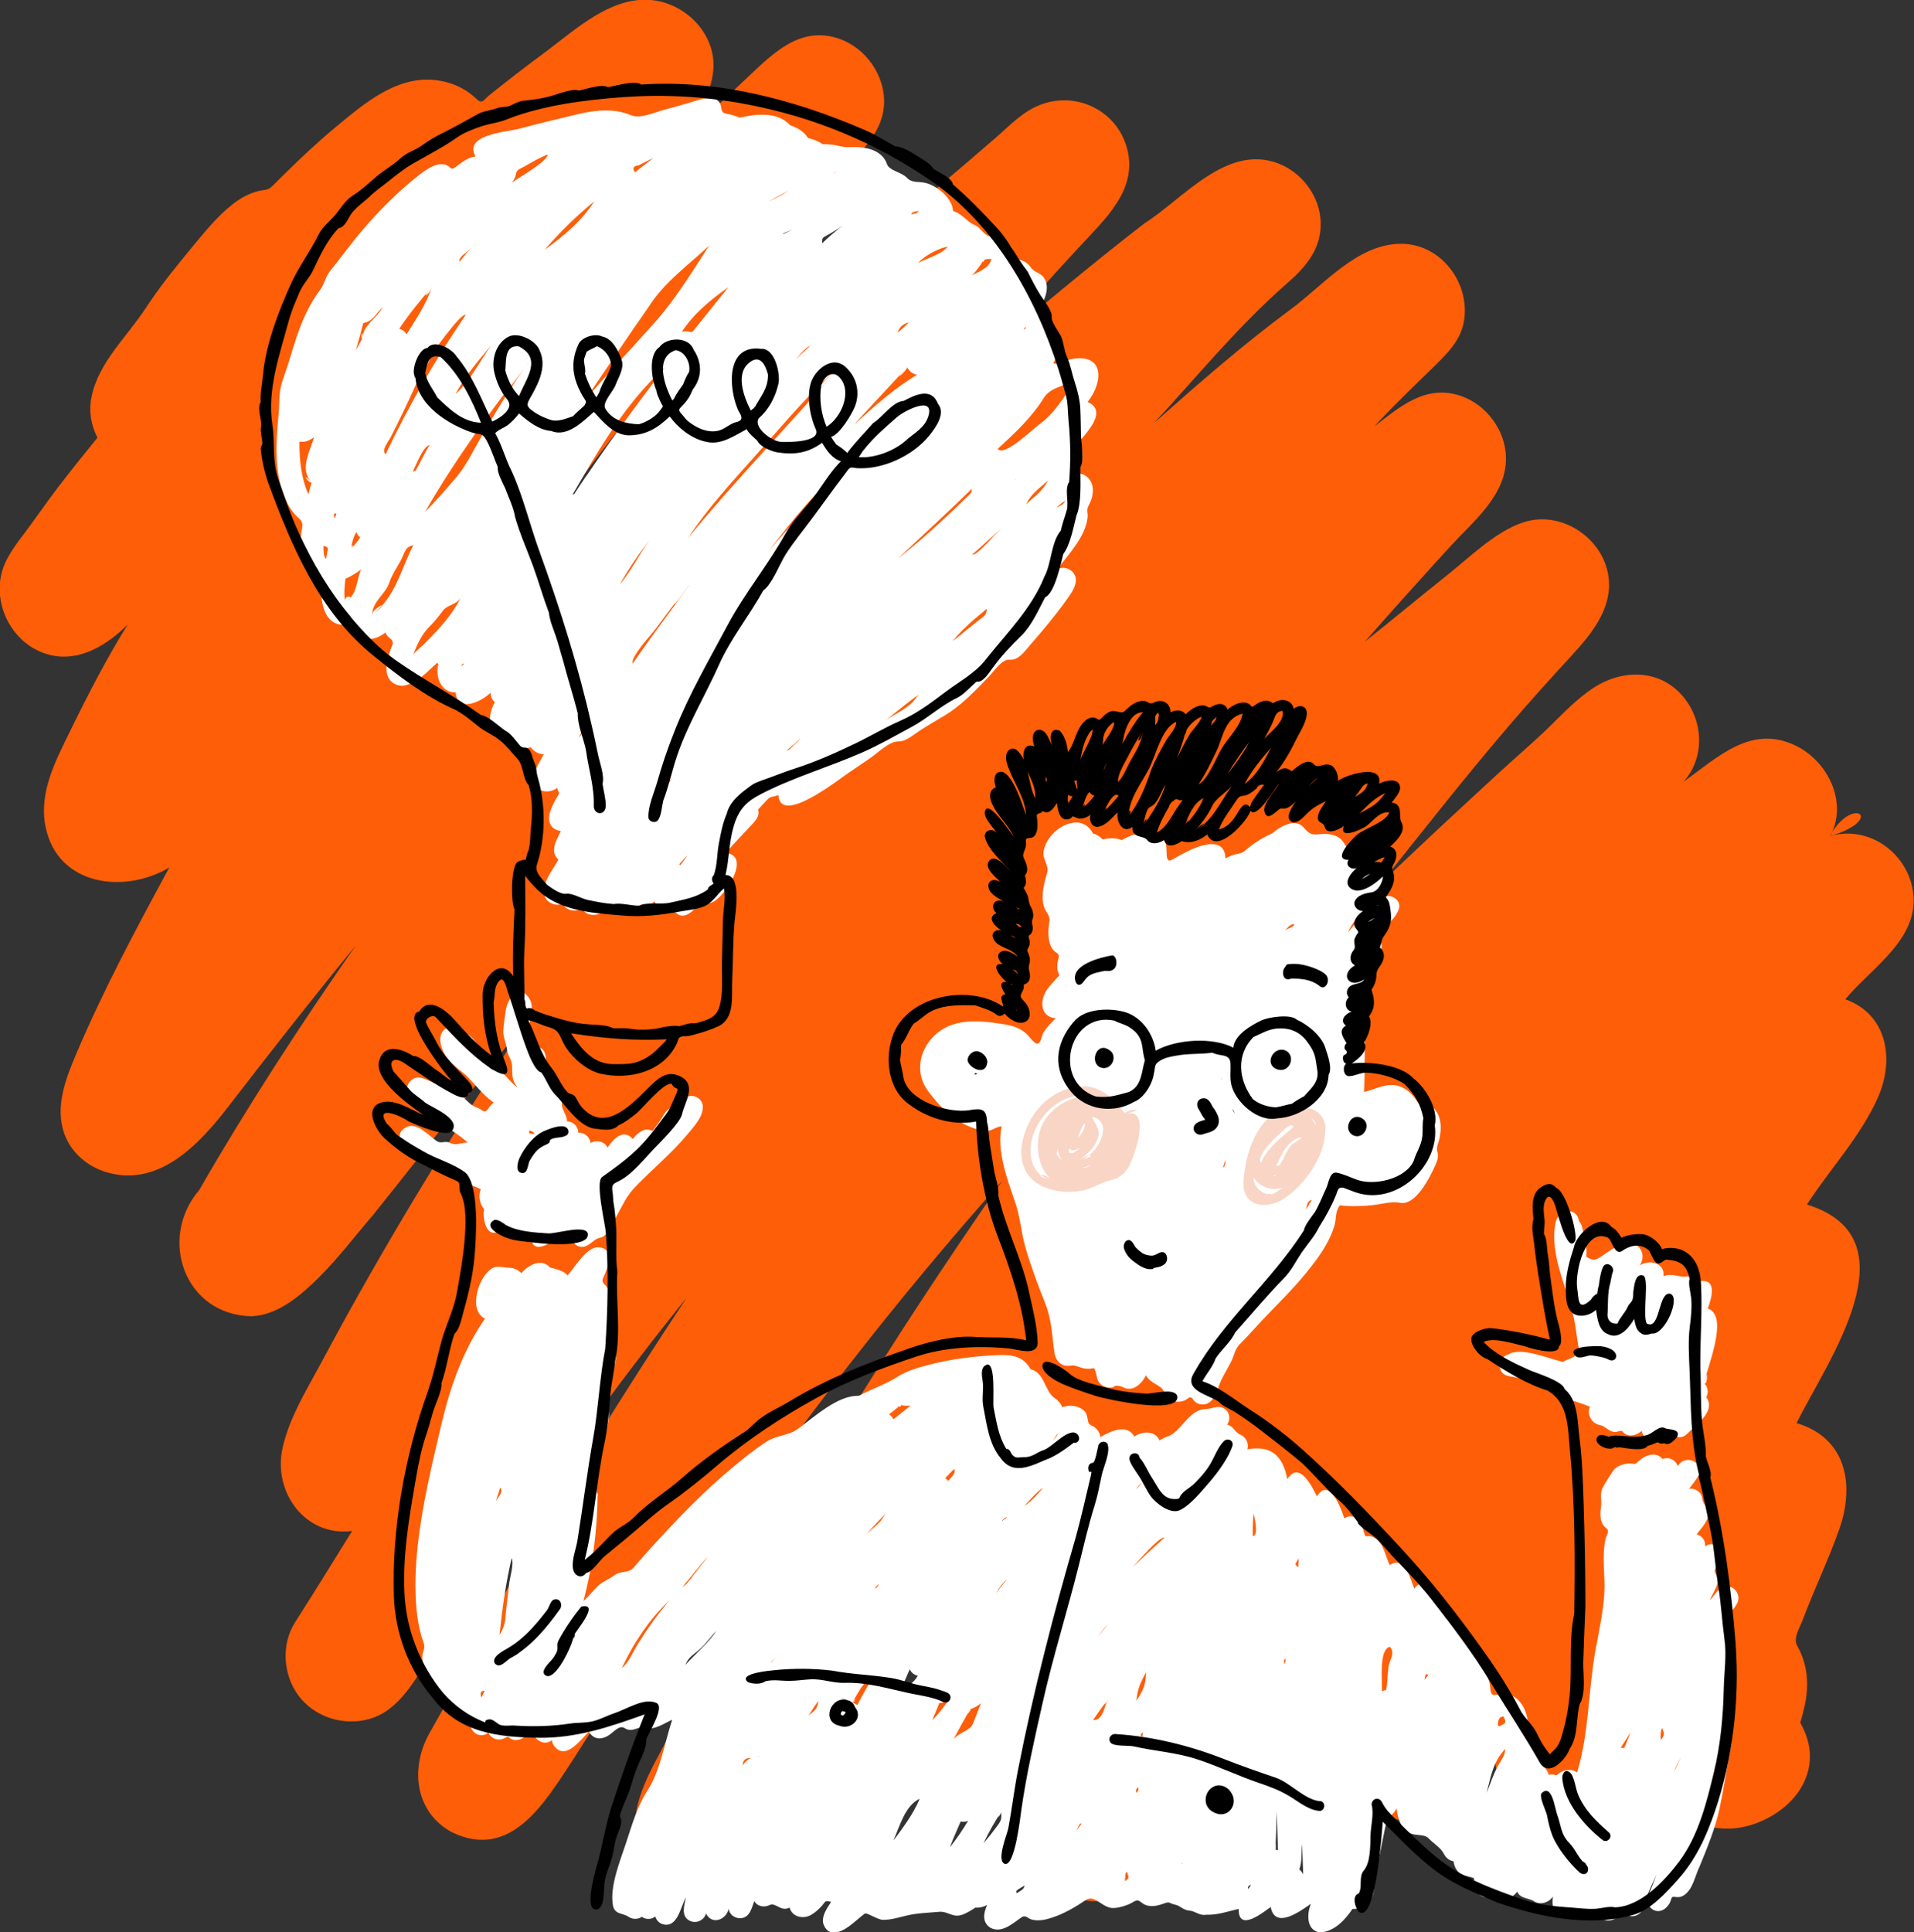
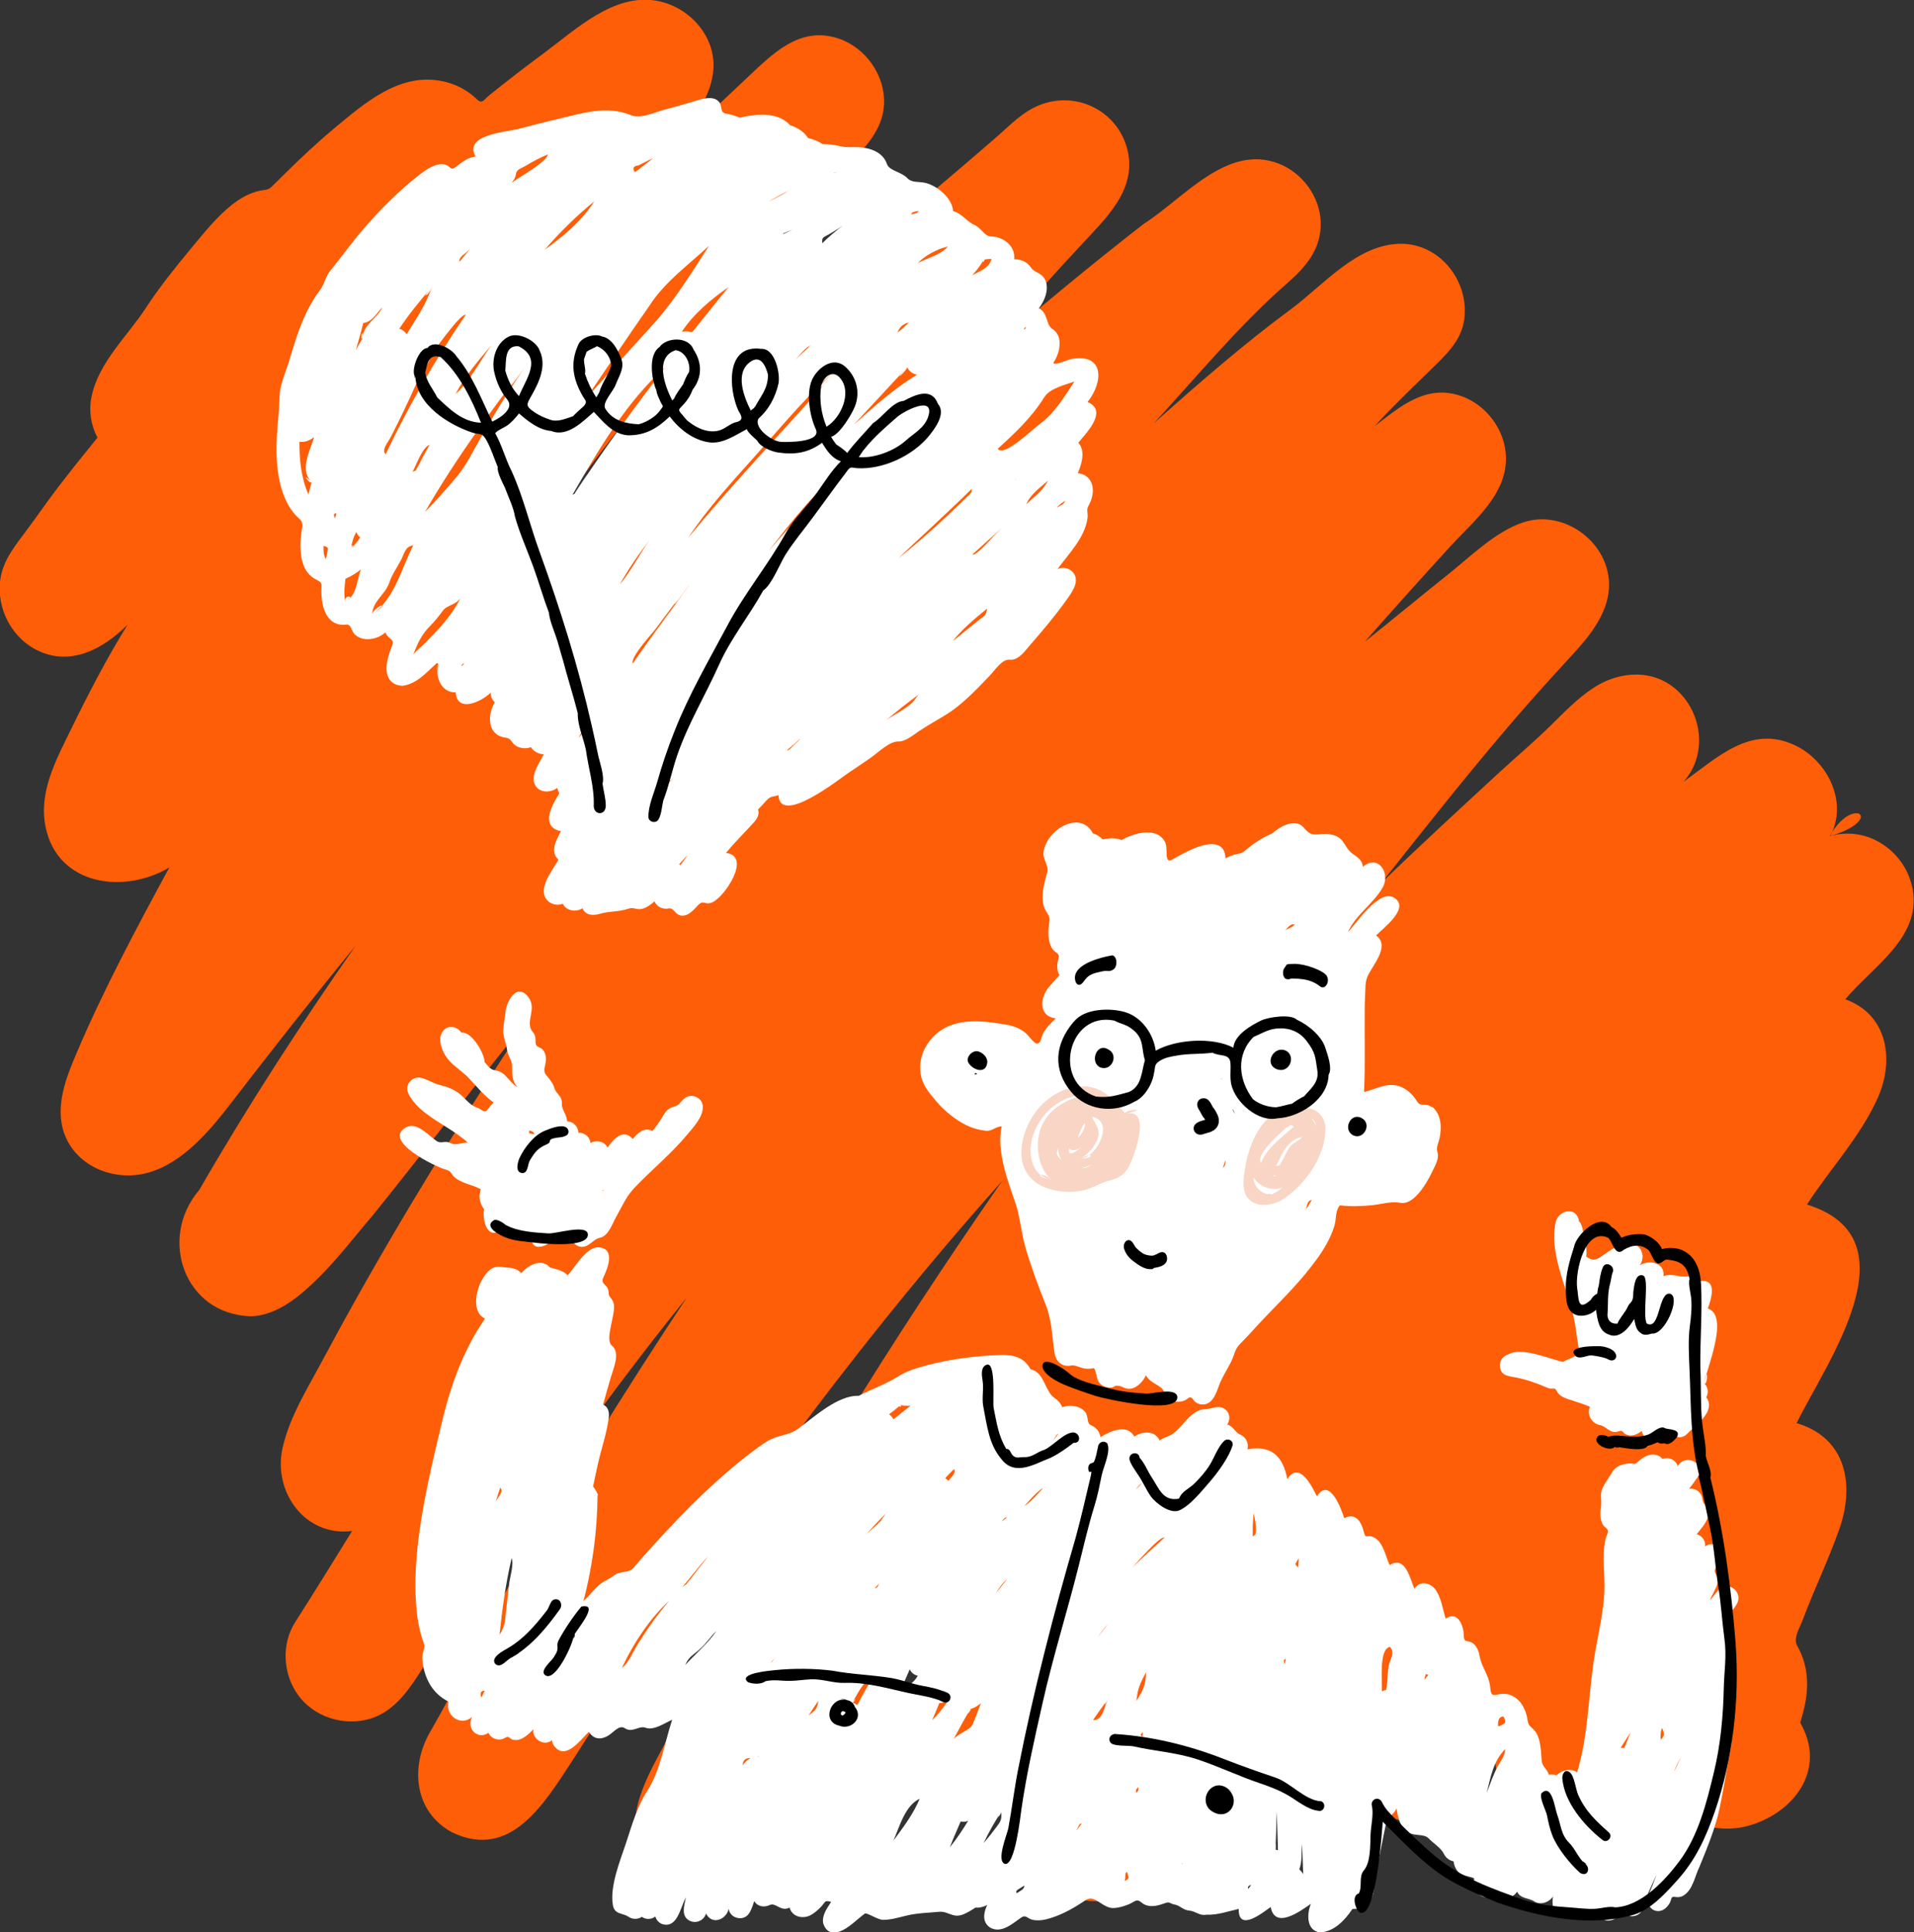
<svg xmlns="http://www.w3.org/2000/svg" id="b" viewBox="0 0 1718.2 1734.3">
  <rect x="0" y="0" width="1718.2" height="1734.3" fill="#333333" stroke="none" />
  <g id="c">
    <path d="M1642.9,750.7c16.4-30.6-2.1-68-31.8-81.9-39.8-18.6-69.6,11.4-99.8,32.8,19.1-21.2,18-53.4.6-75.2-21-26.3-55.5-26.3-82.1-8.6-14.1,9.4-25.9,21.7-37.9,33.5-14.8,14.6-30.7,27.9-46,42-35.4,32.7-70.9,65.3-105.5,98.8,37.9-47.8,75.7-95.7,115.4-142.1,18.2-21.2,36.9-41.9,55.8-62.4,15.1-16.4,31.5-36.5,32.8-59.8,2.1-39.6-39.6-71.5-77.2-58.9-25,8.3-48,31.4-68.3,47.5-24.7,19.6-48.9,39.9-73.7,59.5,25.5-28.9,51.2-57.6,77.2-86,20.5-22.3,50-45.7,49.5-79.1-.3-24.4-17.4-47.5-40.4-55.4-31.3-10.8-54.5,9.4-77.6,27.2,17.4-19,36.2-36.8,54.6-54.8,13.2-13,24.8-25,26.3-44.3,2.6-32.9-22.8-64.4-56.6-64.7-39.6-.2-69.9,36.9-99.2,58.6-42.9,31.7-83.3,66.9-123.1,102.4,39.2-42.4,75.9-87.4,119.4-125.4,17.1-14.9,31-31,30.3-55-.7-23.1-16.6-44.5-38.1-52.7-46.4-17.7-85.5,31.9-120.3,53.9-49.4,38.2-97.2,78.5-145,118.6,28.2-33,56.9-65.6,86.6-97.4,22.8-25,53.1-51.3,42.9-88.9-9.1-33.1-44.2-50.8-76.3-39.4-17.1,6.1-28.2,18.6-41.5,30.1-18.1,15.7-36.3,31.3-54.6,46.7-134.9,114.1-266.7,231.3-389.9,358.2,44.7-63.5,91.3-125.7,140-186.2,48.6-60.4,98.2-122.5,153.4-177.2,20-19.8,49.2-40.5,50.8-71.4,1.3-25.6-16.1-50.5-40.2-58.9-35.8-12.4-60.6,14.3-84.3,36.5-30.2,28.3-60.1,57-89.7,85.9,22.4-26,56.6-56.6,60.8-92.7,3.6-30.9-21-58.5-50.7-63.8-38.7-6.8-72.5,25.7-101.1,46.9-16.7,12.3-33.1,25-49.3,38-4.6,3.7-6.1,8.2-10.9,3.6-2.8-2.7-5.9-5.2-9.1-7.3-7.4-4.9-15.9-8.1-24.6-9.5-37.1-6.2-67.5,20.4-94.1,42.5-15.5,12.9-30.3,26.8-44.7,41-3.6,3.5-7.2,7.1-10.8,10.7-4.5,4.5-6,3.4-11.8,4.6-9.2,2-17.5,6.8-24.9,12.6-14.2,11.3-25.7,26-37.2,39.8-14,16.9-28,34.3-40,52.7-16.7,25.7-42.7,48.9-48.9,80.2-2.5,12.5-.5,25.1,5.4,36.3-12,14.7-23.9,29.6-35.5,44.7-9.8,12.8-18.9,26.2-28.6,39.1-8.8,11.8-18.5,23.7-22.1,38.3-6.3,26.2,6.6,55.1,30.3,67.8,30.6,16.4,60.8.1,83-22.1-18.9,30.4-35.3,62.2-51,94.3-13.4,27.5-29.2,56.2-22.6,87.7,11.1,52.5,70.6,60,111,36-29.5,54.4-59.1,109.7-83.3,166.7-9.5,22.3-19.6,47.9-11,72.1,6.1,17.2,20.9,29.7,38.2,34.8,47.2,13.7,83.4-25.7,109.4-59.4,37.3-48.5,75.2-96.7,114-144.1-49.7,71.2-97,144-140.4,219.3-37.3,43.5-13.3,112.1,46.7,113.4,23.9-.9,44.6-18.9,60.7-34.9,17.6-17.5,32.5-37.3,48.6-56,46.7-58.1,92.1-117.3,138.9-175.4-56.9,85.5-110.9,172.9-160.8,262.7-11.1,20-21.8,40.3-32.9,60.4-10.9,19.7-21.8,40-26.6,62.2-8.3,38.6,20.2,79,62.6,73.7-16.9,27.4-33.8,54.7-51.1,81.8-12.7,19.8-11,46.8,2.7,65.6,14.4,19.7,40.9,28,64.2,21.2,27.1-7.9,40.8-35.7,55.3-57.7,72.4-109.6,146.7-218.2,229.3-320.4-56,84.7-109.9,170.8-159.8,259.3-24.3,43.1-45.9,87.8-70.6,130.6-18.1,31.3-14.3,71.5,19.6,90,53.2,25.7,83.6-27.1,108.6-65,38.9-61.2,78.9-121.8,120.4-181.3,82-117.7,169.6-231.5,265.1-338.5-100.4,144.4-193.1,293.9-274.8,449.6-10.2,19.4-19.8,39.1-29.7,58.6-9.2,17.2-19,34.7-23.3,53.9-7.9,35.5,14.6,70.5,51.8,73.9,32.6,3,54.1-22.6,71-46.9,19.7-28.4,37.9-58.1,57.1-87,58.8-88.8,118-177.4,183.5-261.4-26.2,46.6-51.4,93.8-74.8,141.9-10.6,21.7-20.6,43.7-31.3,65.3-9.9,19.8-18.8,41.1-17.3,63.7.4,40.9,45.7,66.8,81.9,51.1,32.3-13.9,52.2-47.6,72-74.8-13.2,30.2-34.4,57.9-40.1,91-4.6,26.8,11.8,55.1,37.4,64.2,27.5,9.7,51.6-1,69.9-22.2,22.8-26.4,40.8-58.7,59-88.4,30.6,47.9,87.4,27.5,117.8-9,2.7,29.6,31.3,53.1,60.7,51.4,32.4-1.5,56.1-28,71.6-54.1,2,30.3,30.8,53.7,60.5,53.3,37.6-.6,63.5-35.4,82.9-63.1-8.5,49.5,41.2,80.4,84.9,67.7,20.5-6,40-19.6,49.2-39.3,4.4-9.5,6.1-20.1,4.5-30.5-.8-5.1-2.3-10.1-4.3-14.8-1.1-2.6-2.4-5.1-3.8-7.6,1.5-5,2.8-10.1,4-15.3,2.7-12.6,3.1-25.4-.2-37.9-1.5-5.5-3.7-10.9-6.5-15.8-4-6.8,2.4-16.5,5.1-23.8,10.2-27.2,23-53.5,32.6-80.9,14.1-39.8,6.4-82-38.3-95.2,26.9-54.8,107.4-165.6,9.3-196.2,20.8-32.2,47.8-60.5,63.6-95.8,14.9-33.3,9.4-74.6-29.2-88.4,23.9-28.9,67.9-54.8,60.6-98.1-5.8-34.3-40.5-58.5-74.5-48.2,20.2-37.6,51.2-15.5,0,0ZM93.8,943.7c-.3.2-.7.4-1,.5.4-.2.7-.4,1.1-.6,0,0,0,0,0,0-.3.2,0,0,0,0Z" style="fill:#fe5e08; stroke-width:0px;" />
    <path d="M1549.6,1423.4c-7,1-10.1,8.4-14.7,13,2-5.2,5.5-9.9,6.9-15.4,2.1-8.1-6.1-9-.5-15,3.9-4.2,7.7-8.8,4.3-14.7-3-5.3-10-7.2-14.9-3.3.6-5-2.8-9.8-7.6-11,4.2-5.5,11.3-12.5,10.6-20.1-.5-5.6-5-6-5.5-11.5-.6-5.9-6-10.1-11.9-9.1,2.8-3.7,5.5-7.3,8.1-11.1,6.7-12.5-11.5-21-18.3-9.3-1.7-5.6-8.1-8.7-13.6-6.4-4.2-5-10.5-4.9-16-2-2.2,1.2-4.1,2.6-5.9,4.3-3.9,3.7-3.2,1.3-8.2,1.7-5.3.4-11.5,2.2-14.5,6.9-3.1,4.9-6.9,10.2-9.4,15.4-2.5,5.1-.5,10.5-1.2,16-.7,4.8-1.2,10.2.8,14.9.7,1.8,1.8,3.2,3.3,4.4,4.3,3.3.9,5.6-.2,10.7-3.4,15.8-.1,32.1-1,48-1,17.3-4.8,34.1-7.9,51.1-6.6,36.4-5.7,74.2-16.5,109.8-3.5-2.4-8.5-2.7-12.4-1.2-2.3.9-4.3,2.2-6.2,3.9-2.2-.8-4.5-1-6.8-.5-1.4-5.1-6-7.4-6.4-12.4-.4-4.4-.5-8.9-1.2-13.3-.6-4.2-1.6-8.5-3.9-12.2-2.9-4.7-6.8-5-7.5-10.5-1.1-8.8-5.4-18.3-13.7-22.4-4.2-2.1-8.9-2.3-13.4-1.2-6,1.5-6-1.5-6.6-7.2-1.2-10.6-7.7-17.4-9.4-27.1-.7-4-2.1-8.2-5.2-11-5.1-4.7-9,.3-9.1-8.2,0-8-5.5-22.4-16.2-14.6-2.7-8.4-3.7-17.4-8.4-25-4.3-7-14.5-10.1-19.7-1.9-4-9-7.9-30.1-22.2-21.2-4-8.2-5.9-22.8-16.3-25.7-4.2-1.2-5.3,1.9-6.6-3.1-.8-3-1.7-6.1-3.2-8.8-3.2-6-8.6-7.8-14.7-4.5-2.2-7.2-13.1-37.9-24.5-19.6-3.9-7.7-15.6-32.8-26.6-15.4-4-21.6-15.1-30.6-35.8-26.8,1.5-5.3-1.3-11.1-6.4-13.2-4.9-2-6-7.6-11.7-9,3.3-5.1,2.2-11.8-3.4-14.7-5.3-2.8-10.3.6-15.5.7-15.9.3-22.1,20.3-34.5,24.6-2.6.9-5.1,2.1-7.4,3.6-1.3-3.1-3.8-5.4-7-6.4-5.2-1.7-11.2,0-15.6,2.9-6.7-11.9-21.7-4.7-30.4.5-.9-5-3.9-8.8-8.6-10.7-4.2-1.7-1.8-8.4-5.6-12.4-3.5-3.7-8.8-5.2-13.8-5-2.2.1-4.2.6-6.3,1.3-1.3-3.3-3.7-6.1-6.7-8.1-9.2-6-9.1-23.2-21.8-26-6.1-11.2-15.9-13.1-27.8-12.7-21.5.7-43.4,3.5-64.2,8.9-9.3,2.4-19,5.3-27.2,10.5-11.2,7.1-23.1,10.9-35,17.2-18.9-.8-40.5,19.5-54.8,29.8-8.3,6-18.5,5.3-27.8,11.2-10.7,6.9-21,15.2-30.8,23.4-25.8,21.5-49.1,45.7-71.7,70.5-5.8,6.3-11.4,12.7-16.9,19.2-4.7,5.6-11.3,2.3-17.8,7.2-4.7,3.6-10,5.2-14.5,9.5-4.5,4.3-8.2,9.3-12.8,13.4,8-30.9,12.4-62.8,12.6-94.7,1.7,0-3.5-7.8-4-8.1,1.4-6.7,2.8-13.5,4.3-20.2,3.1-13.8,8.1-27.9,9.8-41.9.6-4.6-.5-9.3-5.1-11.5,2.2-8.4,4.7-16.7,7.1-25,2.2-7.6,8.6-21.5.8-27.9-6.8-5.6,3.5-27.5,1.7-37.4-1-5.2-4.8-5.6-4.7-10.4,0-7.3-7.8-6.8-4.7-13.3,3.8-8,11.3-26-4.3-27.1-10.6-.8-21.6,18.3-27.7,25.2-3.6-4.4-10.8-5.7-15.9-7.1-4.8-5.7-12.2-4.9-18-1.4-2.9,1.7-5.5,3.9-7.7,6.5-2.8-3.1-7-4.8-11.2-4.9-4.4-.1-9.6-1.9-13.9,0-12.7,5.6-23.5,38.2-7.5,45.7-19.3,27.7-30.8,59.9-38.6,92.6-8.7,36.7-17.9,74.5-21.9,112-2,18.6-2.7,37.8-1,56.4.8,8.3,2.2,16.6,4.6,24.6,1.8,6,3.5,7.3,1.5,13-1.4,3.9-.9,8.1-.3,12.1,2.5,14.3,9.5,26.3,22.9,33-3.1,12.7,11.3,22.9,21.4,13.6-3.5,5.6-1.5,13.6,5,16,3.2,1.2,6.7.4,9.5-1.6,1.1,2.7,3.5,4.7,6.3,5.6,2.7.8,5.8.6,8.3-.9,4.7-2.8,3.1.9,8.3,1.7,6.9,1.1,13.2-5.1,17.5-9.6-1.8,8.7,9.8,15.9,16.6,9.8.2,1.7.7,3.4,1.7,4.9,10.4,14.3,23.9-5.4,31.5-12.4,3.8,6.4,9.8,7.4,16.2,4.1,5.9-3.1,10.6-10.8,16-7.3,6.9,4.6,12.6-2.7,18.7-.4,7.4,2.7,17.4-4.4,23.8-7.2-6.8,20.7-10.5,45.6-22.3,63.8-9.1,14.1-13.8,30.7-19,46.5-5.2,15.8-14.9,39.2-11.9,56.1,1.5,8.7,8.7,6.8,14.1,10.5,3.5,2.4,8.4,2.4,11.9,0,3.6,2.6,8.6,2.5,12.1-.3.8,3,3,5.5,5.9,6.7,14,4.6,16.5-15,21.5-23.8-1.3,6.9-4.8,16.8,3.4,20.9,5.8,2.9,12.9-.2,14.7-6.5,5.3,10.7,18.2,5.7,20.4-4.3.5,5.6,5.9,9,11.2,8.5,7.8-.8,9.4-9.3,11.7-15.3,2.9,5,9,5.9,13.9,3.5,5.4-2.6,9.9,6.4,17.8,2.3,2.3,8.4,11.9,10.5,18.9,6.8,3.5-1.9,6.5-4.6,9.3-7.5,4.6-4.9,2.9-6,9.1-4.4-3.6,5.7-8.5,12-7.1,19.3,4.3,12.8,15.3,8.4,23.6,2.3,4.7-3.5,9-7.6,13.7-11.1,1.7-1.3,11.6,5.6,16.3,5.6,7.1.1,13.9-2.1,20.7-3.7,9.6-2.4,19.8-2.6,29.6-3.5,8.5-.8,12.4,6.1,21.8,2.3,3.9-1.6,7.5-3.8,11-6.1,3.6.4,7.3-.7,10.5-2.3-3.4,7.1-4.7,15.6,2.9,20.4,9.9,5.3,19.7-3.6,27.4-9,4.5-3.2,5.6.8,10.6,1.9,5.5,1.1,11.2,0,16.4-1.7,11.2-3.5,21.6-9.6,31.3-16.1,8.1-5.4,14.9,7.7,25,7.2,4.6-.2,9.1-1.6,13.4-3.3,5.6-2.3,6.9-5.6,11.6-1.6,3.7,3.2,8.6,3.6,13.2,2.8,2.5-.5,4.9-1.2,7.3-2.1,5.2-2,4.3.2,9.3,1.1,4.9.9,7.5,5,13,5.4,5.6.4,9.2,4.9,15.3,3.7,10.4.4,19.5-3.1,29.1-5.2-.5,21.7,22.7,2.4,28.7-1.7,3.9,20.6,26.9,3.5,36.1-2.9-3.7,8.9-4.3,24,8.2,25.7,12.8-.7,22.4-11.1,29.1-21.1,11.4.2,18.3-6.9,19.3-17.5,1.1-11,3.2-21.3,5.4-32.2,1.8-8.9,3.5-17.9,5.4-26.8,1.5-7,6.8-7.3,9.5-13.9.9,7,2.6,14.6,7.9,19.7,6.7,6.6,15.9,2.3,20.9,7.4,4.4,4.6,11,8.4,13.7,13.9,1.7,3.5,4.8,5.9,8.7,6.7.4,3.7,2,7.3,4.6,10,2.9,3.1,13.1,3.9,13.9,5.5-1.4,6.2,1.2,13.4,7.4,16,6.2,2.6,9.8-2.8,14.7.3,5.6,3.6,13,.5,16.5-4.6,2.7,6.5,10.5,5.5,15.2,8.7,5.6,3.7,13.5.9,17-4.4-1,4.9-.6,10.7,2.6,14.7,4.6,5.9,11.8,2.2,17.5,4.2,7.2,2.5,18.4-3,23.3.6,7,5.2,15.4.3,18.7-6.8,3,6.1,11.8,6.6,16.3,1.9,3.4-3.6,4.1-10.5,5.9-14.9,2.7-6.6,5.8-13.1,8.7-19.6-2.3,6.4-4.7,12.7-7.5,18.9-2.3,6.6,2,14.7,9.6,14.1,4.1-.3,7.3-3.4,9.4-6.8,2.4-4.1.6-6.7,5.6-5.8,2.5.4,5,0,7.1-1.4,8.5-5.3,10.1-17.6,14.3-25.9,6.9-17,14-33.9,17.9-51.9,3.7-17.3,6.3-34.9,9.7-52.3,3.1-15.8,1-29.1,1-44.4,0-6.1,1.6-13.3.3-19.3-1.3-6-4.1-4.5-1.3-10.9,1.8-4.3,3.9-8.4,1.6-13,2.6-4.2,4.1-10.3.8-14.6-3.5-4.6-1.3-12-8.8-14.6,4-5.4,13.4-12.4,13.7-19.5.3-6-5-11.8-11.2-10.8-7,1,8.6-1.3,0,0ZM435,1517.7c-.9,2-1.9,4-2.8,5.9-1.6-4.1-.6-6.1,2.8-6.1,0,0,0,0,0,.1-.9,2,0,0,0,0ZM445.1,1347.4s0,0,0,.1c1.3-4.1,2.6-8.2,3.9-12.3,3.4,3.4-1.6,8.1-3.9,12.2,0,0,2-3.5,0,0ZM454,1448.2c-.3,7.1-1.6,13.2-5.6,19.1,2.5-23.2,5.5-46,10.9-68.8,2.2,5.2-1.5,16.9-2.2,22.7-1.1,9-2.1,18-3.1,27-.3,7.1,1.8-16.2,0,0ZM1145,1660c.5-11.4.8-22.8,1.1-34.2.3,11.6.9,23.3,1.1,34.9-.7-.3-1.4-.5-2.1-.7.5-11.4.7.2,0,0ZM1154.3,1488.7c-.4,1.7-.8,3.4-1.1,5.1-1.1-2.9-.8-4.5,1.1-5.1-.4,1.7-.2,0,0,0ZM825.6,1614.4c-5.6,13.6-14.8,25.7-23.5,37.5,5.5-12.7,10.4-31.4,23.5-37.5-5.6,13.6,0,0,0,0ZM1124.6,1373.4c0-5.1.2-10.1.9-15.1.3,2.9,4.9,20-.9,20.4,0-1.8,0-3.5,0-5.3,0-5.1,0,1.8,0,0ZM1020.9,1521c1.2-7.6,4.3-13.3,7.9-20.1-.2,11.4-2.5,16.2-8.7,25.7.3-1.9.5-3.7.8-5.6.4-2.3-.3,1.9,0,0ZM994.4,1457.8c-3,3.7-5.8,7.6-8.8,11.4,2.8-4.1,5.3-7.8,8.8-11.4-.3.4-1.2,1.3,0,0ZM895.1,1428.6c-.4.5-.8,1-1.2,1.5,2.9-4.7,5.9-9.1,10.1-12.7-3,3.8-5.9,7.5-8.9,11.2-.4.5,3-3.7,0,0ZM856.7,1318.2c1.5,4.6-2.5,7.1-5.4,10.9-.8-.9-1.7-1.7-2.8-2.4,2.7-2.9,5.4-5.7,8.2-8.5.3.8-2.8,2.8,0,0ZM785.1,1425.7c1.3-1.4,2.6-2.8,3.8-4.2-.5,2.4-1.7,3.8-3.8,4.2,1.3-1.4.6-.3,0,0ZM765.1,1528.1c3.3-5.1,11.4-22.4,17.1-20.5-4.4,7.5-8.6,15-12.6,22.8-1.3-1-2.8-1.8-4.5-2.2,4.8-7.3,1.6.4,0,0ZM808.5,1517.6c2.6-6.5,5.3-13,8.2-19.4,1.3,3,4,5.2,7.2,5.8-3.5,6.5-9.4,9.4-15.4,13.7,2.6-6.5,4-2.9,0,0ZM838.8,1539.2c.4-.8,4.5-10.6,4.3-10.6,2.9-.3,5.7-.9,8.4-2.7-4.4,6.5-9.1,12.6-14.6,18,.6-1.6,1.2-3.2,1.8-4.7,1.8-3.3-.6,1.6,0,0ZM899.2,1365.4c1.5-1.5,2.8-3.9,5-3.5-1.7,1.2-3.4,2.3-5,3.5.6-.6,1.7-1.2,0,0ZM789.7,1366.3c-4.1,3.5-8.1,7.1-12.1,10.6,5.8-6.3,11.6-12.4,17.6-18.5-1.8,2.6-3.6,5.3-5.4,7.9-4.1,3.5,1.8-2.6,0,0ZM734.9,1526c-1.7,8.6-2.5,8.3-9.1,13.8,3-4.6,6-9.3,9.1-13.8-.3,1.5-3.1,4.6,0,0ZM871.2,1533.8c3.4-.6,6.8-3.1,9.4-5.1-2.3,6.1-4.7,12.1-7.1,18.2-2.5,6.5-12.1,7.7-17.5,14.1,4.9-9.2,9.8-18.3,15.2-27.2,1.5-.2-5.4,8.9,0,0ZM853.3,1656.4c1.7-4.4,3.5-8.7,5.4-13,1.2-2.9,2.5-5.8,3.7-8.6,2.3.6,4.6.4,6.7-.6-5,8.3-10.4,16.3-16.5,23.9.2-.6.5-1.1.7-1.7,2.9-7.3-.2.6,0,0ZM898.8,1626.1c.3,6.9.2,7.7-4.3,13.7-3.7,5-7.5,9.8-11.5,14.5,4.5-9.8,9.9-19.1,15.8-28.2.1,2.3-5.9,9.1,0,0ZM994.5,1525.2c-3.4,7.2-4.5,19.1-13.3,18.6,4.3-6.3,8.7-12.5,13.3-18.6-2.9,6.1-4.6,6.1,0,0ZM969.3,1636.8c.6,0,1.1,0,1.7,0-1.6,2.1-3.2,4.2-4.9,6.3,1.1-2.1,2.1-4.2,3.2-6.2.6,0-1.1,2.1,0,0ZM1019.8,1606.4c.7-.8,1.3-1.7,2-2.5.5,2.2,0,3.9-1.8,5.1,0-.8-.2-1.7-.3-2.5.7-.8,0,.8,0,0ZM1025.7,1558.8c-2.3-.9-2.2-2.2.3-4-.1,1.3-.2,2.7-.3,4-.5-.4.1-1.3,0,0ZM1045.6,1380c-9.9,8.7-19.6,17.7-29.1,26.8,4-4,24.7-28.6,29.1-26.8-9.9,8.7-.4-.2,0,0ZM937,1334.9c-5.9,6.2-10.4,12.2-17.6,16.9,5.6-5.9,10.7-12.4,17.6-16.9-2.8,2.9-1.6,1,0,0ZM1010.2,1681.5c.5-.5,1-1.1,1.5-1.6,1.2,4.8,3,5.7-1.9,8.4.3-2.2.4-4.5.5-6.8.5-.5,0,2.2,0,0ZM1061.1,1673.2c0-.3,0-.6,0-1,.4.3.4.6,0,1,0-.3,0-.2,0,0ZM1163.1,1403.3c.9-1.6,1.8-3.2,2.8-4.7,0,2.7-.3,5.5-.6,8.2-1-1.2-2.5-2-2.3-3.5.9-1.6,0,.2,0,0ZM1025.7,1330.3c-2,2.4-3.5,4.6-6.1,6.3,1.9-2.2,3.9-4.4,6.1-6.3-1.4,1.7-2.2,1.9,0,0ZM946.8,1290.6c.9-1.5,1.6-3.1,3.3-3.8-1.7,2.3-3.4,4.6-5.1,6.9.6-1,1.3-2,1.9-3.1.9-1.5-.6,1,0,0ZM808.2,1261c3,.8,6.2.8,9.3.6-5.2,4-10.3,8.2-15.5,12.3-.8-1.8-2.2-3.4-3.9-4.5,3.4-2.7,7-5.2,10-8.4,3,.8-3,3.2,0,0ZM692.8,1491.2c1.1-1.2,2.1-2.4,3.2-3.6-1.3,1.7-2.6,3.4-3.9,5,.2-.5.5-1,.7-1.5,1.1-1.2-.2.5,0,0ZM642.8,1464.3c-7.6,11-18.6,20.2-27.7,30.1,3.6-8,7.4-9,13.4-14.5,5.3-4.7,9.2-10.7,14.2-15.7,0,0-5.5,5.5,0,0ZM680.1,1576.7c.3-.2.5-.3.8-.5,0,.6-.3.7-.8.5.3-.2.2,0,0,0ZM616.7,1421.4c-1.5,1-3,2.1-4.4,3.3,8.7-10,16.7-21,23.1-27.5-6.3,8-12.6,16.1-18.7,24.2-1.5,1,6.1-8.1,0,0ZM572.5,1476c-4.8,7.1-7.5,15.6-14.3,21.2,10.1-21.8,25-44.5,42.7-60.7-10.5,12.4-20.1,25.6-28.4,39.5-4.8,7.1,7.3-12.2,0,0ZM666.7,1584.5c0-5.3,3.4-6.9,7.1-6.5-2.9,1.4-5.4,3.8-7.1,6.5,0-.2,1.8-2.6,0,0ZM912.2,1696.9c2.5-1.5,4.9-3.1,7.4-4.6,0,3.6-4.3,5.1-7.1,7,0-.8-.2-1.6-.3-2.3,2.5-1.5.2.8,0,0ZM1120.5,1695.5c-.6-2,.3-3.3,2.6-3.7-.8,1.1-1.7,2.4-2.6,3.7,0-.7,1-1.3,0,0ZM1166.3,1677.9c2.8-6.5,1.8-15.7,2.6-22.7.4,9,.7,18.1,1,27.1-.8-1.8-2.1-3.3-3.6-4.5.2-.4,1.6,1.2,0,0ZM1244.4,1516.7c-1.3.3-2.6.7-3.9,1.3.5-8.5-2.9-37.9,7.2-39.9,5.2,5.3-.3,11.7-1.2,17.8-1,6.9-.8,13.9-2.1,20.7-.3,0,1.7-8.5,0,0ZM1278.5,1508.1c.4-1.9.9-3.7,1.4-5.6.8.3,1.6.6,2.4.7-1.3,1.5-2.6,3.1-3.8,4.9.4-1.9,1.2-1.7,0,0ZM1344.9,1584.7c-4.3,7.7-7.1,16.2-10.3,24.5,3.6-14.4,5.8-28.3,16.6-39.4,0,5.9-3.7,10-6.3,14.9-4.3,7.7,2.6-4.9,0,0ZM1344.7,1549.9c.1-3.7-.4-8.9,4.9-9.4,3.9,6.9.5,6.5-4.9,9.4,0-1.5,2.2-1.2,0,0ZM1458.3,1568.9c-1.2-.2-2.3-.2-3.5-.1,3-4.7,6-9.4,9.1-14.1-2,4.7-3.9,9.4-5.6,14.2-.7-.1,1.7-4.8,0,0ZM1490.5,1562.5c.5-3.8-.3-8.1,1.6-11.6,2,5.7,2.8,5.5-1.6,11.6.5-3.8,1.7-2.4,0,0ZM1509.1,1576.8c-2,4.4-4.1,8.7-6.2,13.1,1.5-4.9,4.2-9.2,6.5-13.7,0,.2-.2.4-.3.6-2,4.4,0-.2,0,0Z" style="fill:#fff; stroke-width:0px;" />
    <path d="M393.7,596.2c-3.5,10.9,2.3,25.7,15.4,25.2,1.3,19.3,24.1,7.7,31.3.3,0,3.4,1.4,6.4,3.8,8.6-2.1,3.5-3.5,7.5-4.1,11.5-.9,6.2.4,13.2,5.7,17.2,2.4,1.8,5.3,2.8,8.2,3.1,5.6.7,4.7,4.8,9.7,7.6,3.9,2.1,8.7,2.5,12.8.9,2.6,3.9,7,6.2,11.6,6.4-3.6,7.5-11.9,18.3-8,27,3.5,7.8,14,7.8,20.1,3.2,1.7,6.1,2.9,3.2-.4,8.7-2.4,4.1-4.6,8.4-6,12.9-2.5,8.5.2,15.7,9.7,17.1-2.4,5.2-5.8,10.5-6.1,16.4-.2,3.6,1.2,6.8,3.9,9.2-2,3.7-4.4,7.2-6.5,10.7-3.7,6.1-8.8,15.4-5.6,22.7,2.6,6,10.1,8.6,16,6.2,3.2,6.6,11.9,7.8,17.7,4.1,2.8,6.7,9.9,6.7,15.9,4.9,8.3-2.5,16.3-1.5,24.9-4.4,5.7-1.9,7.3,1.3,12.8,0,4.2-1.1,7.8-4,11.1-6.7,1.9,4.9,7.5,7.4,12.5,6.4,5.4-1.1,5.6,6.4,12.6,6.4,5.5,0,9.8-4.9,13.2-8.6,6-6.6,6.2-.4,13.2-3.2,11.2-4.4,36-41.6,12.7-44.5,7.7-9.6,16.6-18.1,24.8-27.2,2.9-3.2,5.4-7.3,3.9-11.8,2.4-2.5,4.9-5.1,7.2-7.7,4.4-4.9,5.6-3.1,11.1-5.2,1.5,28.2,56-15.5,63.4-20.3,6.5-4.3,12.9-8.7,19.4-13.2,6.7-4.6,16.8-14.8,24.7-14.6,6.7.2,13.4-5.8,18.7-9.3,7.6-5,15.5-9.5,23.3-14.2,15.1-9.1,27.7-22.6,39.8-35.2,5.2-5.4,11.4-15.4,18.3-14.7,8.1.8,14-8.3,18.5-13.4,11.3-12.9,22.7-26.5,32.6-40.4,4-5.5,10.5-14.3,7.6-21.5-2.4-6.1-10-9-15.9-5.9,10-13.7,25-28.6,27.1-46.3.5-4.3-1.3-6.9.8-10.6,2-3.4,3.3-7.3,3.8-11.2,1.1-9.2-3.6-17.1-13.3-18.1,2.2-5.6,4.3-11.5,4.1-17.6-.1-3.6-1.2-7-3.7-9.7,1.8-2.3,3.7-4.5,5.6-6.7,7-8.5,18.2-23.4,2.7-29.9,14.5-18.2,15.1-44.2-14.8-38.5-3.8.7-14.3,6-15.9,3.4,3.4-5.2,5.7-11.5,5.6-17.8,0-5.1-2.1-9.9-6.5-12.7-6.1-3.9-3.5-14-12.1-18.5,5.5-7.1,10.2-19,4.6-27.3-3.4-5-8.9-4.8-11.9-9.5-3.1-4.9-9.2-7.4-14.9-7.2,1.4-12.1-9.9-20.4-21-20.5-5.5,0-8.6-7.7-14.6-10.3-7.2-3.1-10.8-10.1-19.2-12.4-.7-11.5-13.8-22.4-24.3-25.2-6.7-1.8-12.3.3-17.1-4.7-5.1-5.3-16-6.4-18-12.4-3.6-10.7-15.1-14.5-25.3-15.1-6.3-.4-11.3.6-17.4-1-4.9-1.3-9.9-1.7-14.9-1.7-4-2.7-8.5-4.4-13.2-5.5-3.6-5.8-9.8-9.5-16.1-11.5-4.2-4.6-9.8-7.4-15.9-8.6-6.1-1.2-12.5-1-18.6-.2-3.6.5-7.2,1.2-10.8,2-3.9-1.7-7.9-2.9-12.1-3.6-7.3-1.3-1.6-8.7-9.1-12.7-6-3.2-16,.5-22,2.3-8,2.4-16,4.7-24.1,6.8-9.4,2.4-21.5,8.6-30.5,4.9-15.1-6.3-31.7-4.5-47.1-.9-17.6,4.2-35.4,8.4-52.8,13.1-11.4,3-50.5,5.2-39.4,25-6.9.7-12.4,5.3-17.7,9.3-5.2,4-4.6-1.1-10.1-2.2-8.2-1.6-16.9,4.9-23,9.6-18.3,14.2-35.6,31.7-50.6,49.2-10.3,12-19.4,24.8-29.3,37-4.4,5.5-4.9,11.7-8.9,16.9-4.7,6.2-8.7,13-12.1,20-6.9,14.1-11.2,29.1-15.8,44.1-2.2,7.3-5.2,14.4-7.1,21.9-2,8.1-1.3,16.1-2.1,24.4-2.5,25.9-4.7,56.4,7.5,80.5,2.8,5.5,6.5,10.4,11.1,14.5,4.4,3.9,2.1,8.3,1.5,14-.9,9.8-1.2,20.8,3.2,29.9,2.1,4.3,5.4,7.9,9.6,10.2,6.9,3.7,5.4,2.9,5.4,10.8,0,9,1.7,20.2,8.9,26.4,3.6,3.1,8.2,4.2,12.9,3.6,5.8-.7,4.3,5.9,9.1,9.6,7.8,6.1,19.7,3.5,26.6-2.6,2.7,6.9,8.8,5.2,5.8,12.5-2.1,5.1-3.9,10.5-4.6,16-1.4,10.4,2.8,19,14.2,19.4,13.1-1.8,21.5-12.2,31.1-20.7.3.5.6,1,.9,1.4-3.6,11.2-.3-.5,0,0ZM279.8,432.7c-1.1,3.7-2,7.4-2.9,11.1-6.6-14.8-8.2-31.3-8.1-47.4,4.7.9,9.6-1.2,13.2-4.1-3.6,12.5-13.6,29.4-2.2,40.4-.9,3.1-11.4-11,0,0ZM294.1,494c-.5,2.6-.9,5.2-1.4,7.8-2.6-3.2-2.2-7.9-2.3-11.8,3.3.5,4.5,1.8,3.8,4-.5,2.6,0-.4,0,0ZM300.7,465.3c-1.5-3.3-1.1-4.8,1.3-4.5-.4,1.5-.9,3-1.3,4.5,0-1.5.4-1.5,0,0ZM414.1,598c.2-1.3,1.1-2.2,2.6-2.6-.4,1.2-1.7,1.8-2.6,2.6,0-.3.9-.8,0,0ZM533.5,180.7c-11.2,17.6-27.7,31.4-44.5,43.4,13.6-15.7,28.4-30.3,44.5-43.4ZM753.6,329.3c-44.7,51.8-92.6,100.7-136,153.6,18.1-27.4,40.6-51.5,62.4-76,23.6-26.4,46.7-54.4,73.6-77.7-44.7,51.8-23.3,20.1,0,0ZM814.4,329.5c1.6,3.7,5,6.2,8.9,6.8-20.8,12.5-38.7,28.7-56.7,44.7,15.9-17.2,32-34.3,47.8-51.5.8,2-15.8,17.3,0,0ZM872.4,441.9c-21.2,20.7-42.8,40.9-66.1,59.3,22-20.9,44.5-41.2,66.1-62.5-.2,1.1-.2,2.2,0,3.2-2.6,2.6-.2-1.1,0,0ZM726.7,453.1c-12.5,13.7-24.8,27.4-36.8,41.5,21.1-27.2,43.1-55,70.1-76.7-11.3,11.6-22.5,23.3-33.4,35.2-5.2,5.7,3.7-4,0,0ZM728.9,309c-4.9,4.5-10,8.9-14.6,13.8,4.6-5.5,8.2-10.3,14.6-13.8-4.9,4.5-3.3,1.8,0,0ZM615.9,297.4c-1.3,0-2.5,0-3.8.3,10.8-16.3,26-28.9,41.9-40-6.6,8.1-13.2,16.2-19.7,24.4-3.3,4.1-6.6,8.2-9.8,12.2-4.7,6-2.7,3.1-8.5,3-1.3,0,1.9,0,0,0ZM586.3,142c-5.4,4.2-10.8,8.4-16.3,12.6-2.5-3.6-1.5-5.6,3.1-6.1,4.4-2.2,8.7-4.5,13.2-6.5,0,0,0,0,0,0-5.4,4.2,0,0,0,0ZM582.5,275.1c13.8-21.8,35.3-37.1,54-54.5-14.9,23-30.3,48.2-48.6,68.7-20.6,23.1-41.9,45.6-62.1,68.9,18.8-27.8,37.5-55.6,56.7-83.1,13.8-21.8-13.3,19.2,0,0ZM556.4,524.6c7.9-14.2,17-27.3,27-40.2-9.5,13.1-16.6,27.7-27,40.2.4-.8,10.4-12.4,0,0ZM515.6,443.3c-.6.2-1.2.5-1.7.8,23.5-40.4,47.9-82.9,83.1-114.4-28.2,37.1-55.8,74.6-81.3,113.6-.6.2,25.5-39,0,0ZM618.6,525.3c-16.7,23.5-34.3,46.4-50.6,70.3-2.2-6.1,17-26.2,21.3-32.1,9.5-12.9,19.1-25.8,29.2-38.2-16.7,23.5-18,22,0,0ZM892.1,481c-2.7,3.3-16.8,18.6-19.2,16.7,8.8-8,17.6-15.9,26.4-23.8-2.4,2.4-4.8,4.7-7.2,7.1-4.7,5.6,2.4-2.4,0,0ZM912.5,429.4c-.7.7-1.4,1.4-2.1,2,.6-.8,1.3-1.5,2.1-2-.7.7-.3.2,0,0ZM519.3,662.2c1.8-3.1,3.4-6.2,6.3-8.5-1.7,3.1-3.6,6.1-6.3,8.5.1-.2,2.7-2.4,0,0ZM600.2,701.5c1.5-.9,2.9-2,4.1-3.3-1.4,1.5-2.7,3-4.1,4.5,0-.4,0-.9,0-1.3.8-.4,0,.4,0,0ZM612.6,774c-.6.8-1.2,1.7-1.9,2.5-.3-.3-.7-.6-1-.8.6-.7,6.7-7.8,7.1-7.5-1.4,1.9-2.8,3.8-4.2,5.8-.6.8,1.4-1.9,0,0ZM712.8,668.6c-1.8,1.6-4.1,4.9-6.6,5,4.1-3.5,8.2-7.1,12.3-10.6.2.4-5.4,5.3-5.8,5.6-1.8,1.7,2-1.8,0,0ZM821.6,627.3c-4.8,7.5-18.3,13.6-25.7,18.7,9.6-7.9,19.1-15.6,29.2-22.9-1.3,1.2-2.4,2.6-3.4,4.2-.3.5,1-1.6,0,0ZM863.6,568.9c-2.7,2.2-5.6,4.4-8.4,6.5,9.3-11.4,19.5-19.8,30.8-29.1-.7,6.3-2,6.1-7.3,10.3-5.1,4.1-10.1,8.1-15.2,12.2-2.7,2.2,7.6-6.1,0,0ZM926.4,447.8c-1.7,1.6-3.4,3.2-5.1,4.8,3.6-8.8,12.2-14.8,19.6-21.3-3.6,6.6-8.6,11.8-14.4,16.5-1.7,1.6,5.8-4.7,0,0ZM954.7,452.2c-2.1,1.1-4,2.2-6,3.5,1.8-2.7,5.1-4.6,7.8-6.4-.6,1-1.2,1.9-1.9,2.9-1.5.8.6-1,0,0ZM919.2,295.5c.3-1.3.9-1.9,1.8-1.7-.7,1.5-.4,1.3-2,1.9,0,0,0-.1.1-.2.4-.6,0,0,0,0ZM937.3,356.8c5-8.4,18.4-11.1,27.2-14.4-9,13.7-17.9,28.7-31.4,38.4-5.7,4.1-32.1,29.9-37.4,22,15.2-13.9,30.7-28.3,41.5-46,5-8.4-7.7,12.6,0,0ZM883.2,233c2.3-.4,4.6-.7,6.9-.5-2.4,8.5-10.6,10.6-17.4,14.7,3.9-4.4,7.6-9.1,10.5-14.2,2.3-.4-2.9,5.1,0,0ZM850.9,220.9c-4.1,7-19.7,11.2-27,15.2,7.4-7.5,17-12.1,27-15.2-.5.9-10,3.1,0,0ZM818.3,191.6c.7-1.6,4.9-2,6.5-2.2-1.5,2.4-4.2,2.3-6.8,3.1.1-.3.3-.6.4-.9.1-.3-.1.3,0,0ZM816.8,288.6c-3.6,3.5-7.2,7.1-11.2,10,2.7-6.3,4.5-7,11.2-10-2.6,2.5-3.2,1.4,0,0ZM748.5,155.1c1.3-.3,2.5-.6,3.8-.9-1.3.4-2.6.7-3.8,1.1,0,0,0-.1,0-.2,1.3-.3,0,0,0,0ZM756.2,202.8c-6.2,4.8-12.4,9.8-18,15.5-.7-5.8,1.2-5.1,6.5-8.3,3.9-2.3,7.7-4.6,11.4-7.2-6.2,4.8-6.1,4.2,0,0ZM703.2,210.1c-.1-.2-.2-.4-.3-.5,2.9-1.1,5.8-2.3,8.7-3.5-2.8,1.3-5.6,2.7-8.4,4-.1-.2,2.8-1.3,0,0ZM695.7,177.6c4.1-2.3,8.3-4.5,12.5-6.7-5.9,3.9-12.3,7.1-18.7,10.2,2-1.2,4.1-2.3,6.2-3.5,2.1-1.2-2.1,1.2,0,0ZM460.5,162.4c1.5-1.9,2.4-4,2.7-6.4.5-3.9,4.7-4.9,8-6.8,6.6-3.9,13.4-7.7,20.6-10.6-.4,6.4-26.3,20.8-32.6,25.5.4-.6.8-1.1,1.3-1.7,1.4-1.8-.4.6,0,0ZM474.7,324.6c-15.7,22.3-30.1,45.5-43.6,69.1-6.9,12-12.6,24.2-21.6,34.8-9,10.6-18.2,21.1-28,31,27.3-47.2,59.7-91.9,93.3-134.9-21.6,30.6-27,34.6,0,0ZM373.4,422.3c-1,.3-2,.7-3,1.2,3.2-5.9,8.9-22.4,15.3-24.2-4.5,7.4-8.3,15.2-12.3,22.9-.4.1,4-7.7,0,0ZM440.9,310c-10.5,14.8-18.5,31.4-32,43.8,8.3-16.1,20.4-29.9,32-43.8ZM419.7,225.6c.9-.9,1.8-1.7,2.7-2.6-3.4,3.9-6.7,7.9-9.9,12-.9-4.1,4.4-6.8,7.3-9.5.9-.9-2.6,2.5,0,0ZM387.5,258c-5.3,16.1-13.8,27.7-22.5,42.1-1.4-2.5-3.8-4.3-6.6-5,8.5-12.8,18.7-25.4,29-37.1-2.3,7.1-10.3,11.7,0,0ZM382.6,324.1c4.8-5.6,30.4-43.1,35.5-41.5-27.2,39.8-51.2,81.6-71.9,125.1-4.2-3.9,2.4-11,4.9-16,4-7.9,8-15.9,11.8-23.9,6.9-14.4,13.4-29.1,19.6-43.8,11.7-13.7-11.8,27.8,0,0ZM309.9,540c-1.4-6.8-.6-13.7.2-20.5,5-2.2,9.6-5.1,14-8.4-4.2,9.8-3.4,23.6-14.2,28.8-1.4-6.7,10.8-5.2,0,0ZM314.9,492.6c1.1-5.3,2.1-10.5,5.1-15.1.6,1.9,1.7,3.6,3.3,4.8-2.3,3.8-5.2,7.2-8.4,10.2,1.1-5.3,3.3-3,0,0ZM325.6,303.5c-2.3,3.5-4.1,7.2-6.2,10.8,2.4-8.1,4.7-16.2,6.7-24.4,8-.8,12.1-9.1,17.2-14.1-4.4,9.7-17.9,16.1-17.7,27.7-2.3,3.5-.2-11.6,0,0ZM334,551.7c.7-12.8,11.9-17.8,15.6-29.1,2.3-7,7-13.5,10.4-20,3.4-6.6,3.8-12.2,11-13.1-11.2,21.6-16.3,47.2-37,62.2.4-6.5,20.7-15,0,0ZM370.9,587.6c4.1-10.4,7.6-18.3,15.6-26.2,4-4,7.5-8.5,10.9-13.1,4.3-5.7,11.3-4.9,16-11.5-9.9,19.8-26.8,35.4-42.5,50.8.6-1.6,15.8-15.3,0,0Z" style="fill:#fff; stroke-width:0px;" />
    <path d="M615.4,985.2c-4.8,3-5,6.9-10.5,8.1-4.4,1-7.8,4.4-9.7,8.4-2.9,4.7-6,9.2-9.5,13.4-6.8-3.9-13.7,1.9-17.6,7.2-8.5-9.8-17.6,0-22.7,7.7-2.6-5.7-10.2-7.2-15.3-4.1-.5-5.5-5.5-9.6-10.9-9.2,0-5.4-4.6-10.3-10.1-10.2-.3-6.6-5-10.4-4.7-15.9.4-7.3-5.6-8.9-6.9-14.6-.8-3.4-5.2-8.8-7.4-11.4-3.1-3.6-.2-8.6,0-13.4,0-4.6-1.3-9.4-6.1-11.2-6.1-2.3-.8-8.2-5.6-13.6-7.9-8.8,4.3-20.7-4.2-31.6-10.3-13.3-19.4,4-20.4,13.2-.6,5.7-1.8,11.4-2,17.1-.2,5.8,2.6,10.9,3.3,16.7.7,6.8,4.8,8.8,4.6,16.1,0,6,0,13,4.7,17.5-2,.5-10.2-10-12.6-11.7-2-1.5-4.1-2.4-6.5-2.9-5.4-.7-6.3-3.3-10.3-7.5,0-7.9-11.6-27.7-20.8-26.5-3.4-4.9-10-7.1-14.9-3.1-7.3,6-3.4,17.2.6,23.8,4.8,7.7,12.9,12.4,19.4,18.5,7.9,8.1,14.6,17,23.9,23.6-1.9,1.6-3.5,3.4-4.8,5.4-3.6,5.2-5,.9-10.2-.9-7.1-2.4-10.7-8.9-16.9-13.3-5-3.6-10.8-5.7-16.8-7.1-5.9-1.4-11.9-5.7-17.5-6.5-6-.9-12.1,4.6-11.4,10.7.2,5.2,7.8,13.7,11.4,17,13.1,11.8,29.9,18.7,42.9,30.6-5.8,0-10.6,2.9-15.8.3-4.6-2.3-8,1-12-1.6-6.9-4.6-17.8-17.5-27.2-12.6-23,12.1,26.9,36,35.1,38.1,6.1,1.6,4.4,4.2,9,7.7,3.4,2.6,7.5,4.1,11.4,5.5,3.8,1.3,7.7,2.5,11.2,4.5-2.2,6.2-1.1,12.8,3,17.9-1.9,9,2.8,29.1,15.8,17.8,3.2,3,8.3,3.2,12.1,1.3,2.2,5.7,9.2,8,14.5,5-.5,18,18.5,6.6,24-.1,1.2,3,4,5.1,7.1,5.8,2.1.5,4.2.3,6.3-.5,1.3,1.9,2.9,3.2,5.1,4,8.2,2.8,12.5-6.4,18.8-7.6,8.1-1.6,11.4-12.9,14.9-19,5.6-9.8,8.7-18,16.8-26.4,15.5-16.2,32.9-30.3,47.3-47.7,5.4-6.5,14.2-15.8,13.6-25-.3-7.4-9.4-11.9-15.6-7.7-3,1.9,6.2-4.2,0,0ZM479.5,1018c-3.2-.9-5.5.2-4.2-3.4,1.4.4,4.4,1.2,4.2,3.4-1.4-.4,0,0,0,0ZM541.6,1068.7c-.2-.2-.5-.4-.8-.6.4,0,.8,0,1.2,0-.1.2-.3.4-.4.6-.2-.2.1-.2,0,0Z" style="fill:#fff; stroke-width:0px;" />
    <path d="M1529.8,1241.5c2.2-13.2,22.9-60.4,3.3-67.1,2.7-7.5,9.3-26.6-6.7-24.6-3-3.9-8.4-4.5-12.9-4.1-7.2.7-12.3-3.3-20.2-.3,1.5-12.1-12.8-15.2-21.2-9.8,7.6-11.5-3.8-24.6-16.3-19-5.9,2.6-12.1,6.7-17.3,10.4-5.7,4-8.2,5.2-14.8.7,1,.6.4-12.1-.6-14.4-2.3-5.3-1.5-13.1-5.6-17.1-1.8-13.8-18.8-10.6-21.1,1.3-6,31.5,13,62,17.6,91.5,1.1,7.2,2.1,14.5,3.3,21.8,1.1,6.8-8.5,8-14.1,11.5-12.3-2.4-37.5-14-49.3-6.6-5.4,1.4-8.4,6.7-7.3,12,1.6,7.5,8.2,7.4,14.3,8.6,9.5,1.9,19.2,5.3,28,9.2,5.3,2.3,6.3-1.6,8.9,3.5,1.9,3.7,6,5.4,9.7,6.7,6.5,2.2,13.5,4.2,19.8,6.9-3.2,7,1.7,15.2,9.1,16.5,5.8,1.1,8.9,8,16.3,5.6,5.3-1.7,3.1,1.6,8.2,3.2,4.5,1.5,9.4-.8,12.9-3.6,2.2,9.8,12.5,8.4,18.7,3.8,6.6-4.8,4.2-2.5,10,.6,3.7,1.9,8.6,1.7,11.6-1.4,6-6.1,13.9-11.6,18.1-19.2,2.5-4.6,2.9-9.7-.5-14,2.3-4.1,1.6-9.4-1.9-12.6,3.3-19.7,3.6,3.2,0,0Z" style="fill:#fff; stroke-width:0px;" />
    <path d="M1284.9,993.5c-5.2-4.3-9.2,1.1-13.1-5.4-3.2-5.2-7.8-9.7-13.4-12.3-11.6-5.4-22.7,1.6-33.9,4.3,1.2-25.1.3-49.6.6-74.7,0-6.2.5-12.3.6-18.5.2-8,1.7-10.8,5.9-17.7,4.9-8,14.6-22.1,3.7-29.6,6.1-6.3,32-25.4,15.4-34.3-12.9-6.9-33.4,23.6-40.7,31.5,6.5-15.3,22.6-25.4,31.1-40,7.5-12.9-3.7-30.6-17.7-18.8-.6-8.3-8.1-9.6-12.4-14.7-3.5-4.1-5.1-9.5-10.3-12.3-4.8-2.5-10.5-2.9-15.8-2.3-7.5.9-9.4-.1-14.7-6.1-7.7-8.7-21.3-.6-28,5.3-7.2,3.1-14.1,7.2-20.3,12.1-4.4,3.4-5.6,5.6-11,6.4-3.8.6-7.4,2.2-10.8,4-.5-17.6-17.9-13.4-29.1-8.6-6.5,2.8-12.6,6.2-18.7,9.7-7.6,4.3-3.5-9.7-6.2-15.3-7.2-14.8-28.5-8.5-39.2-2.2-5.4-2.3-11.5-1.9-17-.6-2.4-2.5-5.3-4.5-8.7-5.3-3.3-6.6-9.5-10.6-17-9.8-12.6,1.3-25,13-27.3,25.4-1.4,7.3,4.9,13.1,3.2,19.2-2.7,9.7-5.8,20.4-3.1,30.4,1.3,4.9,5.8,8.1,5.1,12.9-.6,4.3-1.1,8.6-.9,12.9.2,4.1,1,8.4,3.2,12,3.3,5.3,7.5,3.5,5.6,10-1.3,4.5-1.5,10,1.1,14.1-3.6,4.2-7.6,8-10.8,12.4-6.9,9.4-7.3,24.9,7.5,26.4-4,3.7-7.9,7.7-10.8,12.3-2.8,4.4-1.8,10.2-6.5,10.4-4.4-2.4-6.7-7.2-10.6-10.2-5.3-4.2-11.9-6.2-18.5-7.2-22.3-3.6-47.2-6.3-64.1,11.7-7.5,7.9-11.9,18.3-11.2,29.3.7,12.4,7.2,19.5,14.7,28.5,6.7,8,17.5,16.7,26.9,21.2,5.3,2.5,11,4.2,16.8,4.8,5.5,1,9.2-3.7,14.7-3.9-4.8,21.9,5.2,47.9,12.2,68.4,4.4,12.9,5.2,26.3,8.9,39.5,5,17.3,11.4,34.6,18.1,51.3,6,14.9,5.9,29.1,8.3,44.6.8,5.2,4.5,10.3,10,11,5.1.6,5.3-1.2,10.4.6,2.4.8,5.2,1.9,7.8,2.1,2.4.2,4.8,0,7.2-.5,2,3.4,2.1,7.3,3.4,10.9,2.3,5.1,8.5,7.7,13.8,6.2,1-.9,2.1-1.4,3.3-1.3,4.8,0,5.7,2.4,10.3,2.7,7,.5,13.2-6.3,15.8-12.1,3.7,7.5,14.4,9,16,14.5,2.3,8.1,11.1,11.1,18.6,8.2,3.2-1.3,4-4.1,7-2.1,2.2,4.4,7,6.4,11.7,5.4,7.2-1.7,10-10.5,12.2-16.5,2.8-7.8,7.4-14.4,11.1-21.9,2.9-5.8,3-10.7,7.6-15.4,5-5,9.8-10.2,14.5-15.4,15.1-16.6,30.1-30.4,44.6-48,6.7-8.2,13.3-16.7,18.5-26,3-5.3,5.5-10.8,7.3-16.6,2.2-7,.4-12.8,5-18.7,9.5,1.2,19.2.8,28.7-.1,8.3-.8,17.3-3.8,25.2-2.2,14.4,2.9,27-23.2,31.8-33.7,1.6-3.5,3.1-7.8,1.9-11.7-1.4-4.6,1-8.2,2-13.1,1.9-9.6,1.4-20.9-6.7-27.6-3.5-2.8,11,9.1,0,0ZM1097.7,1048.5c.7-2.4,1.5-4.8,2.3-7.2.5,2.8-.3,5.2-2.3,7.2.7-2.4.7-1.2,0,0ZM1090.8,940.5c-.5,2.2-.9,4-1.3,5.3-.7-2.3-.3-4.1,1.3-5.3-.5,2.2-.2.2,0,0ZM1172.1,1086.2c1.4-4,1-8.3,5.5-9.3-1.9,3.1-3.7,6.2-5.5,9.3,1-2.9,1.8-3.1,0,0ZM1154.6,834c1.7-2,4.9-5.5,7.5-4.1-2.2,2.8-5.9,3.2-8.7,5.3.4-.4.8-.8,1.2-1.2,1.7-2.1-.4.4,0,0ZM1045.3,1131.9c-.1-1,.3-1.9,1.1-2.6-.3.9-.7,1.8-1.1,2.6,0-.4.4-.9,0,0Z" style="fill:#fff; stroke-width:0px;" />
    <path d="M1010.3,999.7c-9.2-11.2-18.9-22.9-34.4-24.5-16.8-1.7-33.7,7.6-44.3,20.3-14.4,17.4-23.6,50.4-1.4,66,11.7,8.2,30.6,10.1,44.1,6.4,8.3-2.3,14.3-6.7,22.6-8.6,7.7-1.8,13.4-6.1,16.9-13.1,4.6-9.1,20.6-52.5-3.5-46.5-3.1-3.7,24.6-6.1,0,0ZM943.7,1058.6c-19.2-3.3-21.4-25.6-16-40.7,7-19.4,25.8-36.3,47.4-34.8-15.7,2.1-31.4,10.9-38.9,25.2-7.8,14.9-5.7,38.8,7.4,50.3-17-2.9-8.9-7.8,0,0ZM974,1008.5c.1,4.9-3,9.3-6.3,12.7,1.3-4.5,3-9.1,5.8-12.9.2,0,.3.2.5.3.1,4.9-.2,0,0,0ZM948.7,1035.7c.2-1.7.5-3.3.9-4.9.3,3.7,1.4,7.4,3.5,10.6-1.8-1.6-3.3-3.5-4.5-5.6,0-.3,1.2,2.1,0,0ZM960.8,1035.4c-1.6-.7-1.1-3.3-1.1-4.8,3.5,4,8.9.6,11.9-2.1-3.1,2.8-6.4,6.2-10.8,6.9-1.6-.7,4.3-.7,0,0ZM973.1,1048.3c-.8,0-1.5,0-2.3-.1,3-.5,6-1.4,8.7-3-1.6,1.7-4.1,2.9-6.4,3.1-.8,0,2.3-.3,0,0ZM969.7,1040.3c6.5-4.2,12.6-10.3,15.4-17.6,3.5-9.2-1.9-12.7-4.8-20.4,21,4.3,4.2,36.4-10.5,38,10.2-6.6,14.8-1.6,0,0Z" style="fill:#f9d5c5; stroke-width:0px;" />
    <path d="M1189.7,1012.3c.1-9.5-7.5-17.7-17.1-17.6-8,.1-18.6-.4-26.1,3.4-16.7,8.5-25.8,31.5-28.5,49-1.4,8.8-4,20.7,2.3,28.3,8,9.6,23.6,6.3,32.5.3,19.4-13.1,37.8-39.3,36.9-63.4.2-12.8.4,10.1,0,0ZM1158.1,1009.7c1.2.3,2.4.8,3.4,1.4-10.9,9.9-23.8,18.5-29.5,32.7-5.9-7.2,20.7-30.4,26-34.1,1.2.3-11.6,8.1,0,0ZM1143.6,1055.7c-.3.1-.4,0-.3-.6.8,0,1.6-.2,2.4-.3-.6.5-1.3.8-2.1.9,0,0,.2,0,0,0ZM1140.3,1072.5c-7.8-1.3-15.3-7.3-14.9-15.7,5,8.5,16.9,12.7,26.1,8.9-3.4,2.8-7,5.4-11.2,6.8-7.8-1.3,4.2-1.4,0,0ZM1149.3,1045.5c-1.2.5-2.5.9-3.8,1.2,5-10.3,10.3-24.1,23.1-26,.3,1.2-8.2,5.5-10,7.8-4,5.1-6.2,11.3-9.3,16.9-1.2.5,4.7-8.5,0,0ZM1177.6,1004.3c-.2-.2-.4-.5-.6-.7,2.7,1.3,4.1,4.3,4.5,7.1-1-2.3-2.3-4.5-3.9-6.4-.2-.2,1.6,1.9,0,0Z" style="fill:#f9d5c5; stroke-width:0px;" />
    <path d="M994.9,941.9c-10.8-6.7-17.1,12.4-6.7,16.3,10.2,3.2,16.2-11.7,6.7-16.3Z" style="stroke-width:0px;" />
    <path d="M1147.4,960c10.4,2.8,16.1-12,7-17-11.5-5.1-20.6,13.2-7,17,6.7,1.8-13.6-3.8,0,0Z" style="stroke-width:0px;" />
    <path d="M963.9,917c-17,20-19.1,42.7-2.4,62.9,13.6,16.5,38.2,19.9,56.6,9,9-3.4,16.5-16.1,17.8-25.5,1.5-6.1-.1-7.7,5-11.1,4.7-3.1,10.2-4,15.6-4.9,10.7-2,21.5-1.1,32-2.6,6.6,3.7,15.6.4,16.1,9.5.4,6.7-.7,12.7.8,19.3,3.7,15.7,24,33.9,41.2,30.1,19.9-.8,45.7-17,46.1-39.1,3.6-5.6-.9-17.9-2.7-23.4-2.9-10.8-15.8-21.6-25.7-25.9-5.5-5.6-25.9-2.4-32.1.6-8.9,4.3-24,12.8-25,24.4-18.6-9.7-51.4-7.6-69.7,2.7-2-14.7-12.3-29.9-27.2-34.5-12.9-4-36.8-3.8-46.2,8.5-.7.8.8-1,0,0ZM984.2,984.3c-40.2-13-25.3-76.8,16.1-68.3,6.9,3.6,10.3,3,16.7,8.2,10.3,8.2,7.4,16.6,10.8,27.4-3.2,10.4-2.7,23.4-14.4,28.5-11.1,3-17.8,5.4-29.2,4.1-.1,0,2.6.3,0,0ZM1125.5,930.6c8.5-3.6,13.8-7.5,23.3-7.6,9.7-.4,18.3,3.6,24,11.1,8.5,11,7.9,14.8,9.9,27.6,1.2,10.2-6.7,15.9-12.1,22.4-1.6.4-9.4,5.2-10.5,6.4-4.9,1-9.5,2.5-14.5,3.3-7.3-.1-15.1-2.7-20.8-7.2-13-17.2-15.6-40.1.7-56.1.5-.2-.6.6,0,0ZM1107,940.4s0,0,0,0c0,0,0,0-.1,0,0,0,0,0,.1,0,0,0,0,0,0,0Z" style="stroke-width:0px;" />
    <path d="M1008.7,918.5c0,0-.1,0-.2-.1h.2Z" style="stroke-width:0px;" />
    <path d="M1108.5,999.4c-.5-1.5-1.2-2.6-1.8-4-.3.6,1.3,3.4,1.8,4-.3-1-.2-.2,0,0Z" style="stroke-width:0px;" />
    <path d="M1096.1,967.6c0,.5.2.9.7,1.3-.2-.4-.5-.8-.7-1.3,0,.1.2.4,0,0Z" style="stroke-width:0px;" />
    <path d="M998.7,857.5h-.3c0,0-.3,0-.3,0-1,.2-25,4.1-31.5,14.5-1.7,2.8-2.1,5.8-1.1,8.9.7,2,1.8,3,3.2,3h0c1.8,0,3.3-1.8,4.5-3.5.3-.4.7-.8,1-1.2h0s0,0,0,0l-.5-.6.7.4c3.1-4.7,9.5-6,14.2-7,.6-.1,1.1-.2,1.6-.3h.2c1-.4,2.1-.4,3.3-.3.5,0,1.1.1,1.6.1,1.8,0,3.2-.6,4.7-1.8,2.1-1.8,2.5-5.4,2-8-.5-2.2-1.6-3.8-3.2-4.2Z" style="stroke-width:0px;" />
    <path d="M1190.5,875.2c-3.3-4.2-18.4-10.1-28.1-10.1s-7,1-8.8,2.9c-1.4,1.5-2,3.6-1.8,6.1h0c.5,3.2,1.9,4.8,4.2,4.8s1.6-.2,2.4-.4c.2,0,.4-.1.6-.2.2,0,.4,0,.6,0,.3,0,.7,0,1.1,0,7.1,0,12.5.9,17,2.7,2.7,1.1,4.8,2.3,7.6,4.5.6.5,1.3.7,2.1.7,1.5,0,2.9-1.1,3.8-2.8,1-2,1.5-5.3-.6-8.2Z" style="stroke-width:0px;" />
    <path d="M877.2,964c-1.1-1.2-1.9-1.1-2.4.4.8,0,1.7-.2,2.4-.4-.5-.2-.8.3,0,0Z" style="stroke-width:0px;" />
-     <path d="M1219,1367.2c3.4,4.4,10.8,8.6,15.2,12.5,6.5,5.8,11.8,12.9,17.8,19.1,11.2,11.6,22.5,23.3,32.4,35.9,19.1,24.4,38.2,49.5,54.3,76.2,14,23.3,30.2,47.4,43.4,70.8,8.3,14.6,24.2-3.4,27-12.1,8-11.6,5.5-27.7,9.1-40.4,5.8-8.9,2.8-27.6,3.1-37.5.5-16.5,1.2-33.1,1.9-49.9,0-31.2-.6-62.4-1.6-93.6-.7-19.3-1.2-38.5-3.7-57.7-1.8-13.9-1.2-34-13.3-43.7-1.6-7.3-25.5-14.4-31.6-17.1-14-6.3-30.4-13.8-41.1-25.2,1.4-.8,0,0,0,0,8.3-4.7,27.2,1.6,36.9,3.8,4.2,1.7,31.1,9.5,30.7,0,4.5-2.7,0-19.1-1.4-23.6-3.3-13.5-4.7-27.1-6.6-40.7-.7-5.6-.8-11.7-1.9-17.2-1-5-.7-14.9-3.5-19.1-.3-3.3.9-8.9.4-13.2-.6-5.2-1.6-11.5.5-16.6,4.5-10.8,9.5,4,10.6,9.4,1.4,3.5,10.1,39.1,16.6,26,1.9-8.3-8.7-44.2-17-47-4.8-5.7-9.3-3.8-14.3-.4-8.8,5.9-7.3,19.1-6.3,28.3-2.4,7.4,0,16.3.8,23.8,1,9.3,2.4,19.1,3.9,28.4,3,18.6,6,37.6,10.1,56.1-16.2-4.6-35.7-8.6-52.2-10.4-5.3-.6-15.9,2.6-18.1,7.9-2.1,6.7,7.3,18.1,13.9,19.7,15.9,10.4,35.5,22.7,54.1,28.3,19.1,10.9,18.3,33.6,20.2,53.6,4.7,48.7,4.6,97.8,3.9,146.8-5.1,23.1-1.8,49.5-4.1,73.1-1,10.3-2.7,20.8-5.5,30.8-1.5,5.4-2.6,10.5-5.6,15-2.5,3.7-4.4,4.3-6.7,7.3-4.6-5.9-8.1-11.2-11.2-18-3.4-7.6-9.9-12.9-14.4-20-9.8-19.1-21.8-37.9-34.3-55.3-22.8-32.1-46.9-62.8-73.8-91.9-28.4-30.7-57.4-60.7-88.5-88.5-14.2-12.7-30.7-25.3-46.7-35.5-13.4-8.5-27.7-20.7-43-25.7,3.6-6.7,9.5-13.3,11.9-20.5,4.7-7.4,14.1-15.3,17.4-23.1,14.5-16.3,28.9-33.6,44.1-49.1,6.4-6.5,10.7-15.4,15.8-22.9,5.3-7.7,11.7-14.6,15.8-23.2,5.7-8.9,10.8-18.2,14.8-28,1.9-4.6,1.7-7.7,6.8-6.9,4.1,1.5,8,3.2,12.1,4.5,35.7,11.5,74.8-24.4,69.9-60.6,3.5-14-8.3-33.9-19-41.9-11.8-12.8-39.6-15.2-55.5-13.6,5-3.2,15.9-11.7,11-18.8,3.5-5.3,8.3-17.2,4.4-23.4,6.1-7.5,5.1-15.5,2.3-23.8,2.5-3.8,4.4-8.3,4.4-13,0-5.8,3.3-7.1,5.6-12.5,1.9-4.5,1.5-9.3-2.5-12.5,1.5-3.8,1.2-6.8,3.7-10.2,7.3-10.1,7.2-16.1,5.2-27.6-.4-2.8-1.6-5.3-3.6-7.4,1.7-2.1,3.2-4.4,4.5-6.8,2.5-4.7,4.1-10.3,2.2-15.5-2.2-6,.2-5.5,2.2-11.5,1.6-5,.5-9.8-4.9-11.6,5.3-4.7,14.7-13.8,10.1-21.7-3-5.1,2.1-16.7-8.8-17.7,2.9-4,6.8-7.7,7.6-12.8.1-10.3-13.1-7.2-18.9-4.3,3.8-18.9-30.6-7.5-37-2.4,1-4.3-2.2-12.8-6.7-14.3-6.6-2.1-11.1,3.7-15-.8-4.4-5.1-12,.2-15.8,3.2-4.8,3.7-2.1,3.8-7.2,1.2-3.7-1.9-7.9.8-10.7,3,7.3-9.1,13.1-19.4,18.2-29.9,2.9-6,12.8-20.7,8.1-27.5-2.9-3.3-7.6-2.1-10.5.4-.9-5.2-5.4-8.1-10.4-7.9-3,.1-5.9,1.2-8.3,2.9-2.7-2.4-6.3-2.7-9.6-1.7-2.3.7-4.4,1.8-6.2,3.2-4.9,3.6-2.5-.1-7.5-1.7-6-1.9-12.9,2.1-17.4,5.8-1.2-3.8-4.7-5.4-8.5-4.8-1.9.3-3.6,1-5.2,2-4,2.6-3.8-.8-8.5-.9-5.9-.1-11.4,4.2-15.5,8-3-4.5-9.4-4.1-13.6-1.7.3-5.3-3.1-9.9-8.6-10.2-2.1,0-4.1.3-5.9,1.2-5.1,2.5-4.2-.9-9.6-1.3-6.4-.4-12.4,4.5-16.6,8.8-4,4.1-8.5-2.2-15,1.5-2.1,1.2-4,2.7-5.6,4.5-3.8,4.1-2.4,1.2-7,.3-4-.8-7.5,1.6-10.1,4.5-6.8,7.8-7.8,19.1-13.6,26.3-.8-7.1-2.5-14.1-7.4-19.2-9.4-3.5-8.8,7.4-6.9,13.4-2.7-5.1-4.4-13.3-11-14.2-7.9,0-6.7,10-4.9,15-9.1-3.8-10.8,5.9-9.4,12.7,2.7,12.3,11,20.8,10.2,33.7-6.7-12.5-5.3-33.8-16.7-43.3-3.1-2.6-7.2-.8-8.7,2.6-2.4,5.4,1.1,12.9,3.2,17.9,5.2,12.4,13.3,24.1,13.9,38-3.3-9.7-11.3-35.1-20.9-38.8-8.2-1.4-8.4,8.5-6.1,13.8-5.9,2.2-6,7.9-4.1,13.1,4.5,11.8,15,20,20.1,31.3-2-2.4-24.5-36.8-26-21.4,0,5.5,7.8,13.3,11.1,18.4-3.4-4.8-11-3.7-11.1,2.7,2.6,12.1,16.1,23,23.9,32-3.7-3.4-14.1-17-19.8-10.2-5.5,6.5,6.5,15.3,10.1,19.2-3.8-2.5-9.5-3.1-10.9,2.3-.8,7.9,8.5,11.7,13.8,15.4-8.2-4.3-13.1,4.4-6.6,10.2-9.7,3.9-.3,12.8,4.8,15.7-3.5-1.6-8.3.4-8.3,4.6,1.8,11.3,17.5,10.1,22.5,18.9-3.6-3-10-7.3-14.9-4.6-4.9,2.7-1.7,8.7,1.5,11.1-13.2-1.2-.2,13.7,3.7,16.1-9-1.1-3.3,8.3-1.2,10.9-7.5,1.4-1.2,8.3-2.4,11-30.2-20.9-90-9.8-100,30.5-5.4,18-2.2,42.3,12.9,55,16.9,14.2,41.2,22,63.2,17.8.9,33.6,7.3,72,19.5,103.5,11.6,30.1,22,60.7,25.4,92.9-15.3-3.8-31-2-46-3.1-18.4-1.4-41.4,4.2-59,10.3-37.7,13.2-73.9,27-108.2,48-8.4,5.1-18.7,9.4-26.3,15.5-5.3,4.2-9.8,9.7-15.7,13-18.4,11.8-37.4,25.4-53.8,39.9-14,12.4-29.9,21.7-43.3,35.4-6.5,6.6-13,8.1-20,15-7.6,7.5-15.5,16.8-24,23,8.6-34.3,10.4-70.1,17.6-104.1,3.1-14.3,4.4-30.1,5.4-44.7,1-10.1,3.4-19.9,4.4-30.2,5.5-25.9.2-53.5,1.9-79.5-2-14.3,0-29.6-1.4-44.2-.5-5.6-.8-10.8-1.8-16.3-.8-4.2-.5-7.6-1.2-11.8-1.1-6.7,1.4-6.8,6.8-9.7,11.5-6.1,22.1-19.8,31-29,5.9-6.1,23.1-23.1,24.7-30.6,1.9-9.4,12.6-24.7.6-32.6-13.8-8.5-22.6.9-32.5,10.7-16.3,16.3-39,38.8-58.9,14.8-2.2-2.7-3.3-6.3-5.5-8.9-2.3-2.6-4.4-1.3-7-4.1-5.3-5.7-8.5-14.7-13.7-21.1-10.7-13.5-13.3-27.6-21-42.8,1.8-.7,14,4.8,16.4,5.4,9.2,2.5,10.3,4.3,14.2,13,5.6,12.6,20.6,26.2,34.2,29.4,26.1,5.9,56.4-1.9,68.3-26.8,2-4.2.7-5.8,5.7-6.9,3.7.4,7.6-.7,11.1-1.7,7-1.9,13.6-4,20.2-7,15.7-7,12.2-26.9,12.9-41.1.9-17.5.5-35.3,2.1-52.6.9-9.3,6.6-42.6-8.1-42.2,3.3-13.9,3-28.4,7-42.6,4.5-15.8,10.9-22.9,24.8-30.1,28.8-14.9,61.3-24.3,91.3-37.5,15.2-6.7,29.4-14.9,43.9-22.7,14.2-7.6,26.2-19.1,40.4-25.9,6.7-3.2,12.3-10,17.9-14.8,5.7,1.2,11.4-8.1,14.1-11.8,7.6-10.6,17.1-20.7,26.3-29.6,9-8.8,15.4-23.2,21.2-34.3,8.7-3.7,14.1-30.4,16.3-38.8,6.4-8.5,9.2-24.2,11.8-34.5,4.9-11.3,3.4-31.6,3.6-43.8,3.4-4,.9-22.3.5-27.4-.2-8.3-.2-17-.6-24.9-.3-7.2-2.6-16.7-4.9-23.4-2.5-7.5-3.9-16.1-7.1-23.1-2.8-6.4-2.8-13-5.5-18.7-1.8-3.7-8.7-12.9-8.2-16.8.7-6-7.2-15.1-10.1-19.8-4-6.4-8.1-14.3-11.5-21.2-10.1-12.7-16.5-27.2-27.5-39.1-12.8-13.8-25.1-26.7-39.6-39.1-.2-5.5-13.6-11.3-17.6-14.1-2.2-4.7-12.3-9.9-16.5-12.7-3.6-2.4-12.9-7.7-17.4-7.2-9-4.9-17.3-10.4-26.9-14.5-63.1-27.4-132.5-45.8-201.4-41.1-5.6-4.4-23.4,1.5-30,2.3-5.4-3.2-19.9,1.9-25.7,3.1-6.9-2.5-21.9,4.5-29.1,5.8-6.7,1.8-14.8,2.6-21.7,3.4-3.9.5-7.5,2.7-11,4.3-4,1.8-7.5.6-11.6,2.2-5.8,2.2-12.2,2.4-17.4,5.3-10.3,5.7-21,11.8-31.6,17-6.9,3.4-12.6,6.8-18.8,11.3-6.5,4.6-13.4,6.1-19.4,11.7-6.5,6-14.1,10.1-20.9,15.8-7.1,6-14.5,13-22.3,17.8-6.2,3.9-11,12.2-15.7,17.6-5.1,5.9-10.7,9.8-14.3,16.9-7.6,15.3-17.8,28.8-24.8,44.1-11.3,24.9-22.9,55-25.3,82.7-.7,8.1-2.6,15.4-2,23.7-3.7,6,1.6,16.2.2,22.6-.5,4.6.9,9,1.3,13.5.5,1.8-1.6,3.6-1.4,5.9.6,9.3,3.7,22.3,6.9,31.1,20.5,55.7,45.3,114.7,93.6,154,22,17.9,47.7,37.6,73.8,48.9,7.2,3.7,14.3,9.6,20.6,14.7,6.2,5.1,13.7,7.9,20,13.1,5.8,4.7,10.2,10.7,15.3,16.1,6,6.3,4.7,18.3,10.3,23.9,3.5,11.6,3.4,25.3,2.1,37.2-.8,7.1-.4,13.9-2.1,20.9-1.2,2.5-2.2,6.1-2.6,8.9-1.9-.5-5.6.9-7.2,1.8-6.4,3.7-6.2,37.2-2.9,42.8-1,20-2,40-1.2,60-11.2-17.7-27.2.6-27.4,15.7-.2,19.9,1.4,36.3,7.8,55.3-12.2-9-22.4-19.8-32.3-31.1-6.8-7.8-23.4-23.1-32.4-8.4-18,3.6,24.2,57.3,29.1,62.3-5.4-2.7-8.5-6.4-13.5-9.5-4.5-2.8-15.6-13.7-21-12.7-9.8-6.5-26.2-12.1-30.6,4.2-4.9,17.8,28.3,40.7,39.8,48.6-11.4-4.6-26.6-15.6-39.2-10.7-14.2,5.5-3.1,25,4.4,31.8,9,8.2,19.7,16.4,30.6,21.6,7.5,3.6,14.6,7.7,22.2,11.2,4,2,8.3,3.6,12.3,5.6,3.2,1.1,1.3,7.5,2.7,10.1,6,11.3,4.9,29.9,3.9,42.4-1.3,16.3-4.1,31.3-6.9,47.3-2.7,15.4-9.9,29-14,44.1-4,14.9-7.1,30.5-12.3,45.1-20.6,57.7-32.3,123-30.3,183.7,1.1,32.5,13.3,65.9,34.8,91,23.8,31.6,58.9,35.3,95.3,35.8,33.5.5,63.8-9.8,95-21-11.1,27.6-20.9,55.8-30.2,84.1-4.8,15.8-7.3,31.4-11.5,47.1-1.8,6.6-12,40-3.7,43.7,10.3,2.7,8.4-18.4,9.4-24.3,1.2-7.9,4.4-14.1,6.6-21.7,2-7,2.1-13.4,4.7-20.4,1.6-4.2,5.8-12.5,2.4-16.9,2-9.1,7.1-17.4,9.7-26.4,2.2-7.4,4.4-14.5,7.5-21.5,2.2-4.7,7.5-16,6.5-21.1,2.1-6.1,17.2-29.3,9.1-32.9-11.1-4.9-26.3,5.5-37.8,9.3-6.2,2-11.9,5.2-18.1,6.9-6.8,1.9-14.1,1.3-21.2,2.3-16.7,2.5-32.3,2.9-49.2,1.9-4.5-.6-11.3,1.2-15.4-1.4-2.4-1.6-5.5-4.7-8.7-4.2-7.3,1.3,2,5.1-8.3.6-14.1-6.3-27.2-16.8-36.4-29-17.4-22.9-28.5-51.2-30.7-80.2-2.6-35.9,3.9-72.6,10-107.8,2.4-14,5.2-28,10-41.4,2.4-6.8,3.8-13.9,6.1-20.7,1.7-4.9,7.8-18.3,6.7-23.1,5.2-14.3,6.9-30.7,11.8-44.5,4.8-4,6.8-15.6,8.4-21.1,2.7-9.3,4.9-18.5,6.7-27.8,3.1-15.6,4-32.3,4.3-48.2.2-11-.5-40.9-10.1-47.9-10.6-7.9-26.1-12-37.6-18.9-6.8-3.8-13.5-7.8-19.9-12.3-5.5-2.8-8.1-9-12.7-12.5-10.9-17.1,12.5-7.1,19.8-1.9,5.9,2.7,33.6,15,38.8,8.5,8.5-10.6-17.8-21-24-25.3-4.3-4.2-9.8-6.9-13.7-11.4-4.8-5.5-9.8-11.2-14.7-16.6-5.3-10.4,1-13.4,10-7.3,14,9.5,27.9,19.5,43,27.3,3.8,2,12.9,6.7,14.4-.5,8.7-3.2-1.4-11.9-4.3-15.1-8.5-9.2-19.1-19.4-24.8-31.1-2.8-5.8-6.5-10.9-9.1-17-1.3-3,4.7-7.7,8.3-5.4,13.8,14.5,26.1,28.3,42.1,40.8,7.8,6.1,28.9,20.6,20.6,0-7.4-18.2-9.8-34.5-10.4-53.9,1.7-6.6,0-12,4.2-18.1,4.8-7,7,4.2,8.5,8.6,5.7,16.5,10.3,33.2,16.3,49.6,1.9,5.2,8,22,13.9,23,4.5,6.3,6.5,13.2,11.8,19.3,9.5,9,21.9,30,36.9,31.2,5.8.5,15,2.8,20.5-3.1,6-2.6,9.8-5.9,15-9.8,6.2-4.6,25.6-29.2,32.8-27.4,3.1,7,8.1.3,2.9,11.5-2.8,6-3.9,10.3-8.1,15.9-8.5,11.3-16.7,22.8-27.2,32.6-9.8,9.1-19.5,16.1-30.1,23.6-6.3,4.4,2.7,41.7,3.3,49.4,2.7,34.2,1.8,70.4-.5,104.7-5,26.2-6.2,54.1-10.7,79.7-5.5,30.9-9.2,61.2-14.2,92.3-1.3,8.2-5.3,17-4,25.4,1,6.4,7.5,9.8,11.8,3.9,5.8-1.1,12.1-11.5,16.6-15.1,6.9-5.5,13.4-11.1,20.3-16.7,12.4-10.1,23.5-21,36.5-30,15.3-10.6,31.2-23.5,45.2-35.5,26.8-22.9,56.9-42.5,87.8-59.6,28.5-15.7,58.9-26.9,89.4-37.2,26.4-8.8,55.8-10,83.5-7.5,7.4.7,26.4,7.8,26-5.6-.4-14.2-4.5-30.2-7.5-43.8-6.2-30.3-21.2-58-27.9-88.3,1.2-5.6-2.7-15.9-3.6-21.5-1.4-8.2-2.5-16.2-3.9-24.4-1-6.1-.9-13.5-2.5-19.4-.3-12.1-4.8-12.7-16-10.8-18.3,3-55.2-7.9-59.1-29.5-.7-5.1-2.3-10.8-3.1-16.1,1.1-2.4,1-10.4,1.1-13.2,4.6-5,6.8-13.3,11.3-18.9,6-3.5,10.6-8.8,17-11.7,11.6-5.4,25.4-4.9,38-4.7,6.9,2.4,13.5,4,19.3,8.4,2.2,1.9,5.6,1.1,7.2-1.1,3,3.8,8.1,7.4,12.9,8.3,11.4,1.1,11.7-10.4,6.2-17.4-3.5-4.5-6.5-5-3.2-10.4,1.2-2,1.6-4.1,1.3-6.4,2.7-.6,4.6-2.5,5.3-5.1,1.4-5.4-2-8.2-.3-13.2.7-2.3.8-4.6.1-6.9-1.4-5.6-3.1-4-.5-8.8,1-2.1,1.1-4.2.4-6.4-1.7-5.8.9-2.2,2.7-7.4.6-2,.6-4,0-6-1.2-4.4,1.3-5,.8-9.5-.3-2.5-1.1-4.9-2.4-7-2-3.7-1.2-6.2-2.8-10.1-1-2.2-2.1-4.3-3.4-6.4,3-3,2.3-7.6,1.1-11.2,4.4-4.6,1-11.3-1.1-16-1.8-4.2,2.9-7.7,2.1-13.4-1-6.6,4.1-2.2,7.6-6,2.8-3.1,2.8-8.1,2.7-12,0-1.7-.3-3.5-.5-5.2-.6-4.2,2.9-1.8,5.3-5.1,5.6,3.9,10.2-3.3,12.7-7.3.7,5,1.9,15.7,9.4,14.7,6.2-.8,1.9-4.3,8-1.5,4.2,2,9.4,0,12.8-2.7-1.5,4.4.4,10.8,5.9,11,7.9-.8,13-8.1,18.4-13.1-1.5,7.8,4.3,19.9,13.3,13.1-.5,10.7,10,7.3,13.2,11.7,3.5,4.8,11.2,3,15.2,0,2.5,8.4,11.1,4.3,15.9,1,8,2.8,16.6-.9,22.9-5.9,8.2,19.1,36.3-12.2,38.8-21.3,5.7,7.9,22-20.7,25.7-24.7-3,6.1-15.3,18.6-13.2,25.7,3.1,10.4,12.4-3.9,15.4-3.1,10.9,2.7,23.7-22.5,32.5-27.6-5.2,4.5-34,32.5-24.1,39.1,4.6,3.4,10.6-3,13.4-5.9,6-6.1,10.2-8.4,17.9-12.1-2.8,4.8-7.1,9.4-7.2,15.3.7,5.2,5.2,3.3,6.2,7.7,1.8,8.1,13.6,2.2,17.3-.9-5.4,13.4,16.9,2.7,20,.3,6.4-4.7,11.6-13.4,20.7-12.3-3.5,9.1-21.4,13.8-29.1,20.1-3.2,2.7-23.3,22.7-7.4,22.4-3.7,5.1,2.7,9.7,7.4,7.2-4.4,3.5-12.7,13-5.8,18.3,8.9,6.9,23.3-4.9,29.2-10.6-.3,5.6-4.5,13.5-10.2,14.3-5.5.7-13.1,2.5-15.3,8.4-1.2,4.6,3.3,8.5,7.6,8.4-3.4,2.3-7,5.8-7.8,10.1-.4,2,0,3.9,1.4,5.5,3.8,4.7,1.7,2.7-.7,8.2-2.4,5.4,1.7,7.6-1.6,11.6-3.3,4-3.9,10.7,1.5,13.3-14.3,8.2-5.2,21.8,8.2,12.7-2.5,5.6-13.7,2-15.4,10.6-.3,2,.2,3.9,1.6,5.4-1.4,1.3-2.2,2.9-2.6,4.8-.6,3.7,1.3,7.3,5.2,8.1-5.3,1.5-11.6,7.9-5.1,12.5-7.6,4.3-2.2,11.1.5,15.8-1.7,1.5-2.2,3.4-1.5,5.6,2.7,2,2.4,3.8-1.1,5.3-1.4,2.1-.6,6.7,2.4,7.6-3.2,1.1-3.4,10.8,2.3,11.1,4.7.2,10.1-3.2,15.7-3.1,10.3.1,26.4,4.3,34.8,10.7,9.2,9.7,13.6,17.1,16.4,30.1-1.1,4.7-.4,10.8-.9,15.8-.8,8.8-5.5,14.5-7.7,22.3-7.4,16.8-36.2,23-51.8,16.9-5.1-1.9-11.8-5-17.1-6-6.7-1.6-7.6,9.7-9.7,13.8-3.4,7.2-6.1,14.5-10.1,21.4-2.9,4-9.2,11.7-10,16.6-29.4,45.9-71.7,80.2-98.6,127.7-9.9,15.7,12.4,19.6,21.8,25.7,3.3,4.1,10.6,6.8,15.1,9.7,8.2,5.2,16.2,11,23.9,16.9,12.3,9.5,24.3,18.8,36.3,28.9,11.6,11.1,21.9,23.6,33.9,34.1,6.3,5.5,11.1,12.4,16.2,19,.8,1.1-4.1-5.3,0,0ZM375.3,949.7s0,0,0,0c-.6-.6-.5-.6,0,0,0,0-.1-.1,0,0ZM597.5,934.4c-7.3,6.9-10.1,11.2-19.1,16-9.9,5.2-16.3,4.6-27.3,4.7-18.4.2-29.1-13.4-38.5-27.7,29.3,4.6,56.2,6.8,85.8,5.4-.3.6-.5,1.1-.9,1.6-1.6,1.5.3-.5,0,0ZM623.8,918.7c-3.6-1.4-10.8,1.6-14.4,2.4-1.8-1.1-13,.2-15.4,1.1-8.7,2.1-19.9,2.6-28.4,1.1-4.9-.9-10.7-.2-15.6-.5-3.5-2.9-16.4-3.1-20.8-3.4-11.8-.6-22.9-3.7-34.1-7.2-5.3-1.6-10.5-3.2-15.5-5.6-2-1.8-4.3-2.3-6.8-1.4-2.2-3.2-.3-5.2-2.1-8.3.4-14.4-.8-28.8,0-43.1,1.3-22.9.9-45.2.7-67.8,9.5,12.2,17.7,20.2,32.5,26.1,17.2,6.9,36.1,8,54.4,9.6,18.4,1.6,34.9-.4,52.8-3.7,7.6-1.4,17.3-1.9,24-6.1,5.9-3.8,9.6-10.2,14.8-14.5,1.8,8.7-.8,19.7-.9,28.7-.2,12.7-.7,25.1-.9,37.8-.2,12.3,1.3,27.7-2.2,39.4-3.2,10.9-11.5,12-22.1,15.4-1.2-.5,3.9-1.2,0,0ZM314.8,553.5c-19-22.5-34-48-46.5-75.1-7.3-15.7-12.8-32.3-18.5-48.5-5.5-15.6-2.9-32.9-5.3-48.7-4.8-31.5,6.4-62.5,14.5-92.5,2.5-9.4,6.3-18.1,10.2-27.1,3-6.9,8.7-12.2,12-19.3,6.2-13.3,12.5-26.7,22.7-37.5,5.6-.6,8.5-8.6,11.2-12.6,3.6-5.3,11.5-11.1,16.5-15.5,5.1-5.3,11.8-9.7,17.5-14.3,6.3-5.1,14.1-11.2,21-15.2,13.5-7.8,28.2-15.3,40.9-24.3,5.7-3.9,13.3-6.8,19.9-9.1,8-2.8,15.8-3.4,23.6-6.5,32.5-12.9,71.1-17.7,105.8-20.2,36.8-2.5,72-.6,108.4,6.2,60.6,11.2,117.6,34.6,168,69.6,56.4,39.1,93.1,104.2,113.4,168.3,2.4,7.5,4.3,14.7,6.4,22.2,2.5,8.4,1.9,16,2.8,24.8,1.8,17.6,1.9,36.6.5,54.4-4.3,5.8-.2,18.1-2.1,25.1-1.7,6.3-4.1,12-5.3,18.4-8.9,10.4-8.4,29.6-14.9,41.6-11.4,28.5-34.1,50.9-52.8,74.5-9.1,11.9-24.4,20-36.2,29-12.8,9.7-25.9,19.5-40.7,25.9-13.5,5.9-26.7,13.8-40,20.2-17.3,8.3-35.4,16.4-53.7,22.3-7.8,2.5-15.6,5.5-23.1,8.3-4,1.5-12.5,4.1-15.7,6.4-9,6.5-20,14.3-22.9,26-3.9,9.3-5.2,17-7.1,26.9-1.7,9-1.4,19.7-4.5,28.2-2.3,2-1.9,5.4-.2,7.6-2,1.8-4.9,2.3-5.2,5.4-10.9,7.5-21,8.8-34,11.8-7.8,1.8-20.9-.8-27.8,2.7-7.3,0-15.7-2.7-22.8-1.5-8.1-.5-15.4-2.1-23.3-3.7-5.4-1.1-14.4-6.5-19.4-5.5-4.8.7-12.7-4.9-16.9-8-4.8-5.7-11.4-11.4-9.3-17.9,8-24.1,8.1-54.3.8-78.8-1.5-4.9-.7-8.6-3.3-13.9-1.4-3.1-2.2-8.4-4.5-10.9-2.9-3.3-5,0-8.1-3.5-3.9-4.4-8-10.9-13.5-13.6-5.5-3.8-15.1-13-21.6-13.9-24.9-17.9-52.2-31.9-77.3-49.7-14.6-10.4-28.2-24.5-39.7-38.4-.6-.7,3,3.7,0,0ZM922.8,1213.7c.5-.2,1.1-.5,1.5-.8-.5.4-.9.7-1.5.8ZM913.1,814.8c1.1,0,1.8.6,2.2,1.7-1-.7-2.1-1.3-3.2-1.9.3,0,.6.2.9.3.4,0-.3,0,0,0ZM911.6,842.3c-1.4-1-2.8-2-4.3-2.8,1.8.3,3.3,1.3,4.3,2.8,0,0,0,0,0,0-1.4-1,0,0,0,0ZM908,883.7c-.2-.2-.5-.5-.8-.7.8,0,1.3.4,1.5,1.1-.2-.1-.5-.3-.7-.4-.2-.2.2.1,0,0ZM912,906.5c.1-.7.8.5,1.2.9-.4-.3-.8-.6-1.2-.9,0,0,.4.3,0,0ZM908.8,869.9c3.3,1.4,3.3.9,5.4,5-1.6-1.9-3.4-3.5-5.4-5,.4.2,1.9,1.5,0,0ZM911.4,828.8c3.7,1.2,3.8.4,5.5,3.4-2.4,0-3.8-2-5.5-3.4,1.2.4,1.8,1.3,0,0ZM1151.4,638.1c-.3,0,0,0,0,0,0,0,0,0,0,0ZM1142.9,647.3c1.8-4.3,2.6-9,8.5-9.3,2.1,9.8-10.6,18.5-16.4,25,2.8-5.1,5.6-10.3,7.9-15.7.8-1.9-2.3,5.4,0,0ZM1141,671.1c-6.1,11.8-12.6,24.7-23.7,32.5,6.2-12,14.9-22.4,23.7-32.5ZM1122.8,664.5c-6.4,10.7-13.5,21.1-21.3,30.8,6.5-10.6,13.4-21.2,21.3-30.8-6.4,10.7-3,3.6,0,0ZM1088.1,647.4c1.2-1.4,2.4-2.7,3.8-3.8,0,3.3-2.8,5.1-4.6,7.6.3-1.2.5-2.5.7-3.7.6-.7-.2,1.3,0,0ZM1093.3,671.2c5-12.1,7.2-27,22.2-30.7-1.5,10.6-12.6,21.4-18.1,30.2-5.1,8.1-12.9,29.1-21.4,33.2,8-12,15.1-27.9,17.4-32.7,2.7-6.4-2.3,4.9,0,0ZM1064.2,656.9c2.7-5.8,8.5-11.3,14.5-13.7-.1,3.6-8.7,12.6-10.8,16-4.1,6.9-7.7,14-11.3,21.1,2.9-7.7,5.6-15.4,7.6-23.4,2.7-5.8-2,8,0,0ZM1040.6,639.4c-.4,3.9-.6,8.7-3.6,11.5.5-4.9-1.8-9.2,3.6-11.5-.4,3.9-1.4.6,0,0ZM1008.5,662.6c1.4-7.8,6.7-23.7,17.5-23.3-7.2,8.7-13.1,18.4-18.4,28.3.3-1.7.6-3.3.9-5,.4-2.5-.3,1.7,0,0ZM1026.5,655.1c-1.2,9.4-5.7,17.8-10.5,25.8-4.1,6.8-6.8,15.2-12.2,21-1.2-6,5.9-17.2,8.6-22.6,4.2-8.4,9-16.4,14.1-24.2-1.4,11.1-9.3,14.3,0,0ZM990.3,692.4c.8-2.7,1.8-5.3,3-7.8-.8,2.7-1.8,5.3-3,7.8.4-1.2.4-1,0,0ZM990.2,665.2c-.2-7,4-13.4,9.8-17.2,1.3,5.1-7.9,16.1-10.3,20.9.2-1.2.4-2.4.5-3.7-.2-7-.1,1.2,0,0ZM980.5,654.6c1.9,5-9,21.5-10.6,27.2,1.6-9.5,3.9-19.9,10.6-27.2.2.6-6.7,7.3,0,0ZM967.4,707.1c-.2.3-.4.7-.6,1-.7-2.4-1.7-4.9-2.5-7.3.7,0,1.5-.1,2.4-.4-.2,2.1,0,4.5.8,6.7-.2.3-.7-2.1,0,0ZM940,699.8c-.3.7-.6,1.4-1,2.2-.1-1.7-.3-3.4-.5-5.1.5,1,1,2,1.5,2.9-.3.7-.4-1,0,0ZM958.9,721.4c-.5-2.7-.3-5.4-.2-8.1,1.1,1,2.7,1.4,4.2,1.2-1.4,2.3-2.7,4.6-4,6.9-.5-2.7,1.3-2.3,0,0ZM971.7,725.2c1-3.7,3.3-11.9,6.3-14.4,1,1.8,2.5,2.9,4.5,3.2-3.2,4.2-6.6,8.2-10.8,11.2,1.3-4.9,4.2-3,0,0ZM991,728.4c.9-2.1,9-19.7,13.1-14-4.2,4.8-8.4,9.7-13.1,14,2-4.7,4.7-4.4,0,0ZM1013.2,732.6c-.1-15.2,11.5-29.7,18.2-42.5,6.4-12.4,11.4-36.7,24.4-42.2.4,5.2-6.1,12-8.6,16-5.1,8.8-9.9,17.7-13.8,27.1-5.1,14.9-10.4,29-20.2,41.5,0-8.5,3.6-4.6,0,0ZM1026.6,740.7c.3-4.2,1.4-8.3,2.8-12.3,1.9-5.3,4.1-3.4,7.4-7.3,4.3-5,5.9-11.5,9.5-16.9-4.2,13.7-11.4,24.8-19.7,36.5.3-5.6,6-8.4,0,0ZM1056.2,725.7c-5,7.8-9.1,16.9-17.7,21.6,2.4-8.1,6.5-15.5,10.7-22.8.7-2.7,2.2-4.6,4.5-5.9,3.6-3.5,3.1.9,8-.6-1.9,2.5-3.8,5.1-5.5,7.8-5,7.8,1.7-2.7,0,0ZM1063.8,740.9c2.6-8.7,8.2-20.9,16.5-24.5-3.4,9.2-10,17.2-16.5,24.5,1.4-4.6,6.5-7.3,0,0ZM1073.3,745.2c5.6-6.7,11.2-13.7,14.8-21.7,3-6.6,12.5-12.2,17.8-18.1-10.2,13.7-17,31-32.6,39.8,6.4-7.7,15.6-8.7,0,0ZM1124.3,718.9c-1.1,1.8-1.8,3.7-2.2,5.7-5.1-7.4-10,3.5-12.2,6.8-3.7,5.8-8.6,11.6-15.7,13,3.7-9.6,10.3-17.7,15.8-26.2,3.6-5.6,5-2.5,10.6-5.3,2.7-1.4,5.1-3.2,7.3-5.2,1.5-2.9,3.8-4,6.9-3.3-4.7,5.9-8.6,11.9-10.5,14.5-.9,1.6,1.9-2.6,0,0ZM1219.5,711.1c2.9-3.9,3.5-6.8,8.3-8.1-1.8,7.3-5.8,8.7-11.6,12.3,1.1-1.4,2.2-2.7,3.3-4.2.9-1.1-1.1,1.4,0,0ZM1220.2,730.2c8.1-7.9,13.2-13.5,23.4-18.5-7.7,11-12.4,12.3-23.4,18.5.4-.4,11-6.2,0,0ZM1222.6,788.9c2.1-2.1,4.7-3.7,7.5-4.7-2.4,1.8-4.8,3.4-7.5,4.7ZM1240.1,774.2c-2.2-.6-4.4-.7-6.6-.6,3.2-1.5,6.2-3.5,9.6-4.4-.9,1.7-1.9,3.3-3,4.9-.7-.2,1.1-1.6,0,0ZM1237,812.3c0,0,0,0,0,0,0,.1.2.3.3.4-.3,0-.6,0-.9,0,.2-.2.4-.3.6-.5,0,0-.2.2,0,0ZM1233.9,823.7c-1.6,1.6-3.6,3-5.7,3.9,1.7-1.5,3.7-2.8,5.7-3.9ZM1278.2,1047.4c0-.6,0-1.1.2-1.6,0,.5,0,1.1-.2,1.6.1-.5.1-.5,0,0ZM1269.5,1042.7s0,0,0,0c0,0,0,0,0,0,0,0,0,0,0,0Z" style="stroke-width:0px;" />
    <path d="M1558.2,1476.3c-4-50.5-10.5-100.5-22.8-150.1,1.7-6.2-3.2-13.5-4.1-19.4.4-9.5-2.3-20.6-3.3-30.2-1.6-16.6-.8-32.9-1.6-49.5,0,0,0,0,0,.1,0-.1,0-.5,0-.6,0,.2,0,.3,0,.5-.3-25.1,1.9-50.1.6-74.9-.7-12.5-4.8-24.7-17-30.2-4.7-2.2-13.3-2.6-18.1-.8-1.9-6.2-11.6-13.3-18-13.5-6-.3-12.9.6-18.3,3.2-2.7-4.1-4.5-7.3-9-9.7-10-14-31.8,7.2-33.6,17.9-3.9,12.1-7.8,25.4-7.4,38.4.2,6.6,0,15.1,5.1,20.1,5.7,5.8,16.7,3.3,22-2,1.3,7.7,2.2,19.4,11.7,22.2,0,0-.2,0-.2,0,10,4.5,18.6-6.8,22.8-14,1,4.4,1.5,10,5.9,12.6,3.6,3.3,9,.5,10.1.5,11.5,1.4,26-32.4,16.4-35.7-11-2.4-8.8,33.4-21.1,26.7-4.2-7.6,2.8-41.7-3.5-43.2-7-2.1-7.9,10.2-8.5,14.2-.3,2,0,3.9-.4,5.9-.9,4.7-2.9,4-4.8,8.3-2.2,5-7.4,10.1-9.1,14.9-4.9.4-8.6-1.9-9-7.5.8-10.1-.3-19.5,2.7-29.7.5-2.6,1-5.3,1.6-7.9,3.6-6.5-6-11.8-8.5-5.3-2.2,5.2-2.8,10.9-3.6,16.4-.8,2.1-1.1,5-1.4,7.2-2.3.8-4.6,3.2-5.7,5.4-12.3,11.3-10.7-1.3-12.3-10.7-1.9-15.2,7.3-54.4,27.7-45,4.1,2.8,6.1,18.1,14.2,10.8,7.6-4.6,16-5.4,22.7.8,1.4,2.3,3.9,8.2,5.4,9.9,3.8,4.1,6.6-.9,10-1.9,12.5,1.1,18.3,4.5,20.9,17.3-1.3,4.6,1,12.7,1.5,17.5.7,8.3-.2,17.3-1.3,25.5-1.6,12.5-.7,26.4-.2,39,1.4,32,.6,63.3,8.7,94.7-.2,0-.5,0-.7,0,4.1,15.9,7.1,31.9,10.6,48,3.8,17.7,4.4,34.5,7.3,52,2.5,15.6,3.3,31,5.4,46.3,2.2,15.5-.3,30.2-.6,45.2-.5,24.6-3,50.4-8.7,74.1-6.6,27.5-14,57.5-31.3,80.6-13,17.4-34.5,40.3-57.4,41.2-5.1-1.3-12.7,1-18,1.3-8,.4-14.8-.7-22.6-1.2-13.4-.9-29.1-2.4-41.6-6.8-28.2-9.9-56.5-20-79.7-39.4-12.6-10.6-24.1-21.9-35.8-33.5-5-5-8.8-8.9-11.7-14.8-2.6-5.2-9.2-3.4-9.3,2.2,2.2,8.1-.7,19-1,27.4-.3,9.7.2,24.4-6.1,31.8-4.7,5.6-1,14.4-4.4,20.5-6.9,1.9-3,14.5.7,17,15.2,7.6,20.1-74.7,20.8-81.3,14.8,14.7,28.8,29.7,45.7,42.7,17.6,13.6,37.4,21.2,57.4,29.9,38,13,82.1,22.2,122,10.9,15.4-4.4,29.4-20,39.8-31.6,16.1-18,25.4-38.4,33.2-61.1,16-46.4,22.4-100.7,18.7-149.4,0-1,1.2,15.6,0,0ZM1216.9,1706.3s0,0,0,0c-.2-.5-.4-.9-.5-1.4,0,.5.3,1.1.6,1.6,0,0,0-.1-.1-.2,0,0,0,0,0,0Z" style="stroke-width:0px;" />
    <path d="M935.8,1226.1c.3,7.4,13.7,14.2,19.4,16.6,9.3,3.9,18.9,7.1,28.4,10.2,9.1,2.9,73.8,17.1,73.3,1-.8-9.1-22.3-2.8-27.8-3.1-12.4-.7-24.1-2-36.1-5.4-9.4-2.6-26-5.9-33-12.6-3.1-3-23.7-17.4-24.2-6.7.1,2.5.1-2.7,0,0Z" style="stroke-width:0px;" />
    <path d="M1449.7,1298.3c5.6.6,26.1,5.4,29.3-.6,3.1-.8,6.1-1.9,9-3.3,1.7,1.3,3.7,1.6,6,.9,4.3,2.6,8.7-2.3,11.2-5.1,4.7-8.1-8-6.9-10.5-8.4-4.6-2.7-10.9,4.2-14.9,5.7-7.1,2.7-15.7,2-23.1,1.3-4.1-.4-8.7-.8-12.7.7-3.6-1.5-8.9-3.4-10.8,1.6-1.7,6.5,13.3,12.2,16.6,7.2,8.3.8-1.1,1.7,0,0Z" style="stroke-width:0px;" />
    <path d="M454.6,1099.9c-2.2-1.8-7.8-6-11-4.9-10.2,6,5.3,13.7,10.4,15.7,8.5,3.4,17.7,3.5,26.7,4.7,6.7.9,49.7,5.1,46.9-8.4-2.3-8.1-28.6.5-35.4,0-11.6-.7-27.2-1.6-37.6-7.3-.4-.3,1.1.6,0,0Z" style="stroke-width:0px;" />
    <path d="M1214.4,1018.8c9.5,5,17.5-9.7,8.3-15.1-9.8-6-17.7,9.7-8.3,15.1Z" style="stroke-width:0px;" />
    <path d="M886.3,954c.5-4.6-3.5-8.9-7.7-10.2-5.1-2-12,4.8-9.3,9.9,3.4,6.3,15.6,11.1,16.9.2.5-4.6-.5,3.8,0,0Z" style="stroke-width:0px;" />
    <path d="M1043.2,1123.8c-1.5,0-2.9.8-4.2,1.5-.4.2-1,.5-1.1.6h-.3c0,0-.3.2-.3.2-1.2.6-2.3.9-3.6.9s-2.7-.3-4.5-.7c-3.5-.9-6-3.2-9.2-6.2l-.3-.3c-.4-.4-1-1.4-1.4-2.2-.9-1.5-1.8-3.1-3.2-4-.6-.4-1.2-.6-1.9-.6-1.5,0-2.9,1-3.7,2.7-.9,1.8-.9,3.9-.2,5.7,2.3,6.4,6.6,9.5,10.5,12.3.6.4,1.2.8,1.7,1.2,1.5,1.1,6.6,4.2,10.7,4.2s2.6-.4,3.6-1.1c0,0,.2,0,.2,0,4-.7,11.5-1.9,11.7-8.2v-.2s0-.2,0-.2c-.2-4.1-2.4-5.6-4.4-5.6Z" style="stroke-width:0px;" />
    <path d="M1092.3,999.3c-.6-1.5-2.2-4.1-3.6-5.7-.1-.2-.2-.5-.4-.8-1.5-3-3.4-6.7-7.1-7.1h-.6c-2.3,0-4.2,1-5.2,2.9-1.8,3.3.4,6.7,1.6,8.5v.2c.4.4.6.9.9,1.5.9,1.7,1.9,3.6,3.3,5.1.3.5.5.8.7,1.1,0,0,0,0,0,0-5,1.4-9.7,2.8-10.3,7-.3,2.1.6,4.1,2.5,5.4,1,.7,2.1,1,3.4,1h0c1.7,0,3.1-.6,4.3-1,.1,0,.3-.1.4-.1l.6-.2c1.9-.5,4.3-1.1,6.3-2.4.1,0,.2-.1.4-.2,2.1-1.3,3.6-3.3,4.3-5.7.8-3,.3-6.4-1.5-9.5Z" style="stroke-width:0px;" />
    <path d="M986.1,1296.6c-.7,2.7-2.9,16.3-5.1,16.3-2.7.4-4,2-4.1,4.7.5,8.6,4.7-2.8,1.8,9.2-4.2,17.7-8.2,35.4-13,53-10,34.4-19.5,68.9-28.2,103.7-8.8,34.7-16.7,69.7-23.6,104.9-3.4,17.4-5.5,35-8.7,52.4-1.1,5.7-11,29-3.3,32,9.3,2.9,14.2-43.5,15-48.7,4.6-32.1,11.9-63.9,19-95.5,9.3-41.5,22.2-82.2,32.4-123,4.5-18,8.7-36.4,14.2-54,2.8-9,4.6-18.3,6.5-27.5,1.6-7.8,8.1-20.6,5.2-28.2-1.8-3-6.8-2.4-7.9.9-1.4,5.4,1-3.4,0,0Z" style="stroke-width:0px;" />
    <path d="M459.3,1487.6c17.8-10.2,31.3-26.5,43.1-43,3.2-4,.5-10.9-5.3-8.9-2.8,1-4.3,7.2-5.9,9.3-4.1,5.4-8.3,10.6-12.9,15.6-6.9,7.5-14,13.8-22.8,18.9-3.6,2.1-15.3,8-11,13.8,5,4.7,10.1-3.6,14.7-5.6,17.8-10.2-4.6,2,0,0Z" style="stroke-width:0px;" />
    <path d="M515,1468.1c2.5-5.2,24.1-29.8,6.9-26.2-7.1,8.5-14.9,20-20.2,29.9-1,1.7-1.4,3.5-1.3,5.4.5,4.4-.9,6.3-3.4,10.4-2,3.3-12.1,11.2-8.1,15.5,9,8.4,25.7-27.9,26.1-35,2.5-5.2-.4,7.1,0,0Z" style="stroke-width:0px;" />
    <path d="M1444.3,1644.7c-11.7-10.5-21.1-19.1-27.6-33.9-2.2-4.9-3.3-16.6-7.4-20-4.6-3.8-7.1,1.9-6.8,5.3,1.7,21.6,19.9,42.6,35.8,55.1,4.2,3.9,10.2-2.7,6-6.5-4.4-3.9,4.2,3.8,0,0Z" style="stroke-width:0px;" />
    <path d="M1422.3,1672.3c-5.7-5.3-8.3-13-13.8-18.5-7.4-7.4-7.2-16.1-10.7-25.4-1.9-4.9-4.6-28.3-14-18.9-2.2,3.7,4,15.5,4.9,19.6,1.2,6.2,2.6,12.5,4.9,18.4,4.4,11.2,15.9,25.5,24.8,33.4,6.8,4.3,10.2-4.7,3.9-8.6-6.6-6,6.4,3.9,0,0Z" style="stroke-width:0px;" />
    <path d="M1058.4,1345.1c-14.4,2.6-17.7-8.8-24.8-19.6-3.5-5.3-6.2-12.6-10.6-17.2-.6-6-9.3-4.8-9.1.9,0,3.6,5.9,11.6,7.8,14.5,4.2,6.1,7.1,13.2,11.3,19.2,4.3,6.1,17.5,16.4,25.9,12.6,9.8-4.5,19.4-16.8,26.5-24.8,7.4-8.5,18.1-22.9,21.2-33.8.4-4.3-4.6-6.5-7.7-3.6-5.5,5.2-8.8,14.8-12.7,21.2-4,6.5-8.8,11.8-14.2,17.2-4.3,4.3-11.5,7-13.5,13.4-1,.2.5-1.6,0,0Z" style="stroke-width:0px;" />
    <path d="M898.8,1309.4c12.4,16.3,30.3,4.2,44.1-.9,7.5-3.6,14.2-8.4,20.8-13.5,7.4.5,6.1-9.2-.5-9.4-8.5.7-17.7,12-25.6,15.6-6.9,2-10.7,6.9-18.2,6.6-4.1-.1-7,1.6-10.3-1.6-2.1-2-2.1-5.9-5.8-5.8-7.1-11.8-8.6-23.6-11.3-36.8-1.1-5.1,2.3-40-5.8-38.9-6.2,1.8-4.9,9.8-4.1,14.6,1.2,7.8-.9,15.1.6,23.1,3.2,16,4.9,33.9,16.1,46.9.8,1.1-3.5-4.1,0,0Z" style="stroke-width:0px;" />
    <path d="M850.4,1519.5c-7.1-3.5-14.9-5.1-22.6-6.5-9.3-1.7-18.2-5.3-27.4-6.9-17.7-2.9-35.7-3.3-53-6.6-16.3-2.1-35.4-2.2-51.8-.5-3,.3-34.1,2.8-24.1,10.8,4.3,1.6,11.4,2.3,15.7-.9,7.6-1.7,14-.2,21.5-.3,6.5,0,12.9-1.1,19.4-1.4,10.6-.4,19.6,3.5,29.9,3.2,20.2-.7,38.6,5,58,9.2,9,1.9,18.3,3.1,27,6.3,2.5,1,6,3.5,8.7,1.1,2.4-2.2,2.1-6.3-1.1-7.5-12.9-6.5,5.3,2.1,0,0Z" style="stroke-width:0px;" />
    <path d="M1185.5,1616.7c-14.2-1.1-27.2-16.8-40.6-21.3-15.5-5.2-30.7-10.6-46.1-16.6-30.5-12-63.9-20.3-96.7-22.4-4.5-.8-8,3.7-5.2,7.6,2.7,3.7,16.3,2.4,20.7,3.4,18.9,4.3,37.7,5.4,56.1,11.3,19.3,6.2,37.7,15.2,57,21.7,9.6,3.3,17.7,6.3,26.5,11.5,7.7,4.6,17.1,12.4,26.2,13.3,5.6,1.5,7.7-7.3,2.1-8.6-4.8-.4,5.5,1.2,0,0Z" style="stroke-width:0px;" />
    <path d="M1100,1603.9c-13-6.7-23.6,10.7-14,20.3,16.5,13.5,30.9-9.3,14-20.3-3-1.5,16.9,11.1,0,0Z" style="stroke-width:0px;" />
    <path d="M760.1,1525.8c-14.3-3.7-23,19.4-6.8,23,10.6,4.4,22.4-6.9,14.1-16.8-1-3.3-3.9-5.8-7.3-6.1-14.3-3.7,3.4.3,0,0ZM755.7,1540c-1.4-1.4-1.1-3.4.7-4.3,1,.2,1.9.5,2.7,1.1-.4,1.6-1.9,2.7-3.4,3.2-1.4-1.4,1.5-.4,0,0Z" style="stroke-width:0px;" />
    <path d="M506.8,1019.7c5-1,4.5-7.2,0-8.5-5-1.5-13.4,1.9-18,3.8-9.6,4-18.2,15.2-22.4,24.3-1.5,3.3-4.1,12.1,1.5,13.4,6.3,1.5,5.6-7.8,7.8-11.3,4.9-8,7.2-10.9,15.6-14.6,4.6-2.1-.4-3.6,6-5.2,2.9-.8,6.8-.6,9.6-1.8,1.6-.3-.5.2,0,0Z" style="stroke-width:0px;" />
    <path d="M1436.4,1208.3c-3.1-.3-31.2-.5-22.1,8.6,3.5,3.5,9.9-.4,13.8-.4,3,0,13.5,2,15.6,3.6,8.2,4.7,13.3-9.7-7.3-11.9-.5,0,20.6,2.2,0,0Z" style="stroke-width:0px;" />
    <path d="M484.5,314.5s0,0,0-.1c0,0,0,0,0,.1,0,0,0,0,0,0Z" style="stroke-width:0px;" />
    <path d="M372.9,338.4c1.6,25.3,29.6,42.5,50.6,49.7,7.4,2.6,9-.6,13.3,7.2,4.2,7.6,6.7,16,10.1,24-1,4.3,4.6,14.6,6.4,18.5,2.9,8,7.7,17.5,9,25.9,4.2,15.1,10.9,29.8,16.3,44.6,5.2,14.4,8.9,27.7,14.2,41.7.5,6.3,4,14.7,6.1,20.8,2.5,7,4.2,14.5,6.5,21.8,4.2,16.1,9.2,31.5,13.3,47.6-.5,10.3,5.3,22.9,7.3,33,2.2,16.3,7.6,33.2,7,49.7-.3,8.8,10.6,9.5,10.8.4.1-6.6-2.1-13.4-2.9-19.9,2-7.2-2.8-19.6-4.2-26.8-1.7-8.4-3.5-16.6-5.4-24.9-12.1-53.6-28.4-105.3-47-156.7-8.6-23.6-14.6-49.3-25-72.1-5.7-11.2-8.5-22.8-14.7-34,1-2.2,8.3-5.3,10.4-6.8,4.1-2.9,7.8-7,10.9-11,8.2,7,17.6,14.8,29,15.7,14.6,6,28.8-9,38.2-17.1,8.3,8.8,17.1,20.1,30.7,21,15.8.1,26.3-6.3,37.4-16.9,8.4,11.2,21,21.2,35.4,23.2,12.1,1.7,23.6-6.5,33.9-11.9,0,2.4,7.7,8.9,9.3,10.4,2.6,5.6,13,9.8,18.5,10.6,15.3,2.2,27,.5,39.7-8.7,4.1,6.9,9,14.2,16.9,16.6-8.1,7.9-15.3,19.4-21.8,28.6-8.4,11.7-20.6,23.2-27.5,35.5-15.6,28.2-36.7,53.7-51.9,82-16.8,31.6-35,62.6-48.1,95.9-6,15-11.2,30.2-15.6,45.8-2.8,9.9-8.3,21.6-7.9,32,.8,4.3,6.7,5.5,9,1.7,2.7-4.3,3.1-12,4.3-16.9,5.1-13.2,8-27.5,12.6-40.9,9.8-28.4,25.3-53.8,37.4-80.9,10.7-24,27.3-44.2,39.8-66.9,7.5-4.9,15.1-24.4,20-32.2,7.7-12.1,16.6-22.5,25-34,6.9-9.4,13.7-18.6,20.6-28.1,3.3-4.6,6.9-8.9,10.2-13.6,2.6-3.6,4.3-2.1,8.2-1.8,23.3,1.5,50.5-11.2,65.1-29.4,5.2-6.5,15.1-19.7,7.7-28.3-5.7-15.1-20.2-8.3-30.7-2.7-10,.6-19.4,15.1-27.6,20-7.7,8.9-16.2,17.3-23.2,26.8-1.6-2.2-7.4-6.2-9.8-7.7-1.6-2.2-3.3-4.4-4.6-6.9,7.5-1.7,18.6-20.3,21.3-27.1,5.2-13.1,1.4-27.2-9-36.1-10.9-9.3-24.8,1.8-29.4,12-5.5,12.4-2.1,32.6,3.3,44.3,5.5,12-24.9,11.8-31,11.5-8.5-.4-24.9-12.7-20.4-20.9,9.4-8.3,15.1-19.2,17.9-31.3,1.9-8.3-2.9-32.1-15.5-31.3-32-4.3-29.3,35.8-20.5,55.4,2.7,4.5,5.3,8.5-1.6,10.3-4.8.8-9.9,5.7-14.8,7.3-9.6,3.2-20.6-1.5-28.1-7.6-2.4-1.6-3.8-4-5.7-6.1-4.9-5.2-3-4.9,1.2-9.6,3.7-4.1,6.1-8,8-13.1,8.8-11.2,8.5-24.4.8-35.9-4.5-12.2-24.3-11.2-30.6-2.3-10.5,7.1-6.9,29.7-2.7,39,.1,2.8,2.1,6.6,3.2,9.2,2.7,6.1,3.9,3.5,0,8.7-3.7,5.6-12.7,10.8-19.2,12.4-11.5-.6-23.3-3.1-29.9-14-3.2-5.3,7-15.4,9.2-21.3,2.5-6.9,8.1-14.9,5.4-22.6-2.7-7.6-8.3-19.4-17.6-20.9-6-3.1-18.5.5-21.2,7.2-7.5,16.4-5.1,30.6,3.9,46.3,2.7,4.7,4.2,4.5,1.3,8.7-3.2,3-7.1,6.2-10,9.4-6.7,2.1-14,5.7-21.1,2.9-4.7-1.6-9.2-3.6-13.2-6.3-8.7-6-7.7-6.8-2.6-15.8,6.8-12,13.3-26.5,6.9-39.9.4,1.2-.7-1.6,0-.1-3.4-8.9-18.9-16.6-27.7-12.3-11.2,5.5-15.7,20-13,31.9,1.9,8.6,5.8,17.6,11.5,24.4,7,8.1-5.8,16.5-13.3,20-9.9-20.2-17.4-41.1-32.1-58.6-3.9-6.7-20-15.7-26-7.5-7.9,0-15.5,20.9-11,26.2.1,2-1.7-1.9,0,0ZM776.1,402.9c8.8-10.9,18.5-19.2,29-28.4,6.3-5.6,34.1-20.1,28.3-1-3.3,10.7-12.9,15.2-20.5,22.1-10.2,9.1-28,15.9-42,14.7,1.9-2.6,3.5-5.7,5.3-7.4,1.7-2.1-1.8,1.6,0,0ZM754.8,340.1c9.7,12.6.5,34.6-12.8,42.9-4.8-11.4-6.7-24.5-4.8-36.8,2.6-9,11.1-15,17.6-6.1.6.7-.7-1,0,0ZM677.3,366c-1.1.6-2.3,1.5-3.3,2.5-6.5-12.8-14.4-33.8-.5-43.7,9.3-6.7,13.8,3.4,15.9,11.4.1,12.8-6.4,19.1-12.1,29.8-1.1.6,1.3-2.5,0,0ZM605.5,357.3c-.6.8-1.3,1.4-2,2.1-6.9-13.1-16.1-39,3.1-45.1,8.7,1.2,13.5,11.9,12,19.5-2.3,3.4-3.9,7.4-5.4,11.2-1.6,2.4-7.1,9.6-7.7,12.3-.6.8.6-2.6,0,0ZM537.8,352.3c-.6,1.4-1.7,2.9-2.5,4.4-4.3-6.5-7.8-13.8-10.2-21.3,1.1-3.5-1.2-9.1-.8-13.1.7-2.2,1.5-4.4,2.3-6.6,3-2.2,6.2-3,9.3-5,7,2.8,12.2,9.5,12.8,17.2-2.3,8.5-8.4,15.8-10.8,24.4-.6,1.4.8-2.9,0,0ZM395.6,320.5c16.9,15.3,27.8,37.7,36.2,58.9-16.6-.5-28.3-12.3-39.3-22.7-3.8-7.7-9.3-13.3-10.8-22.2,2-8.5,3-17.3,13.9-14,.2.2-1.2-.4,0,0ZM465.8,310.9c21.3,11,6.4,28.9.1,44.6-6.2-6.5-9.9-14.2-12.3-22.9.9-8.7-.9-23.1,12.1-21.8.3.2-1.3-.1,0,0ZM460.9,310.5c-.6,1.4,0,0,0,0,0,.2,0,0,0,0Z" style="stroke-width:0px;" />
  </g>
</svg>